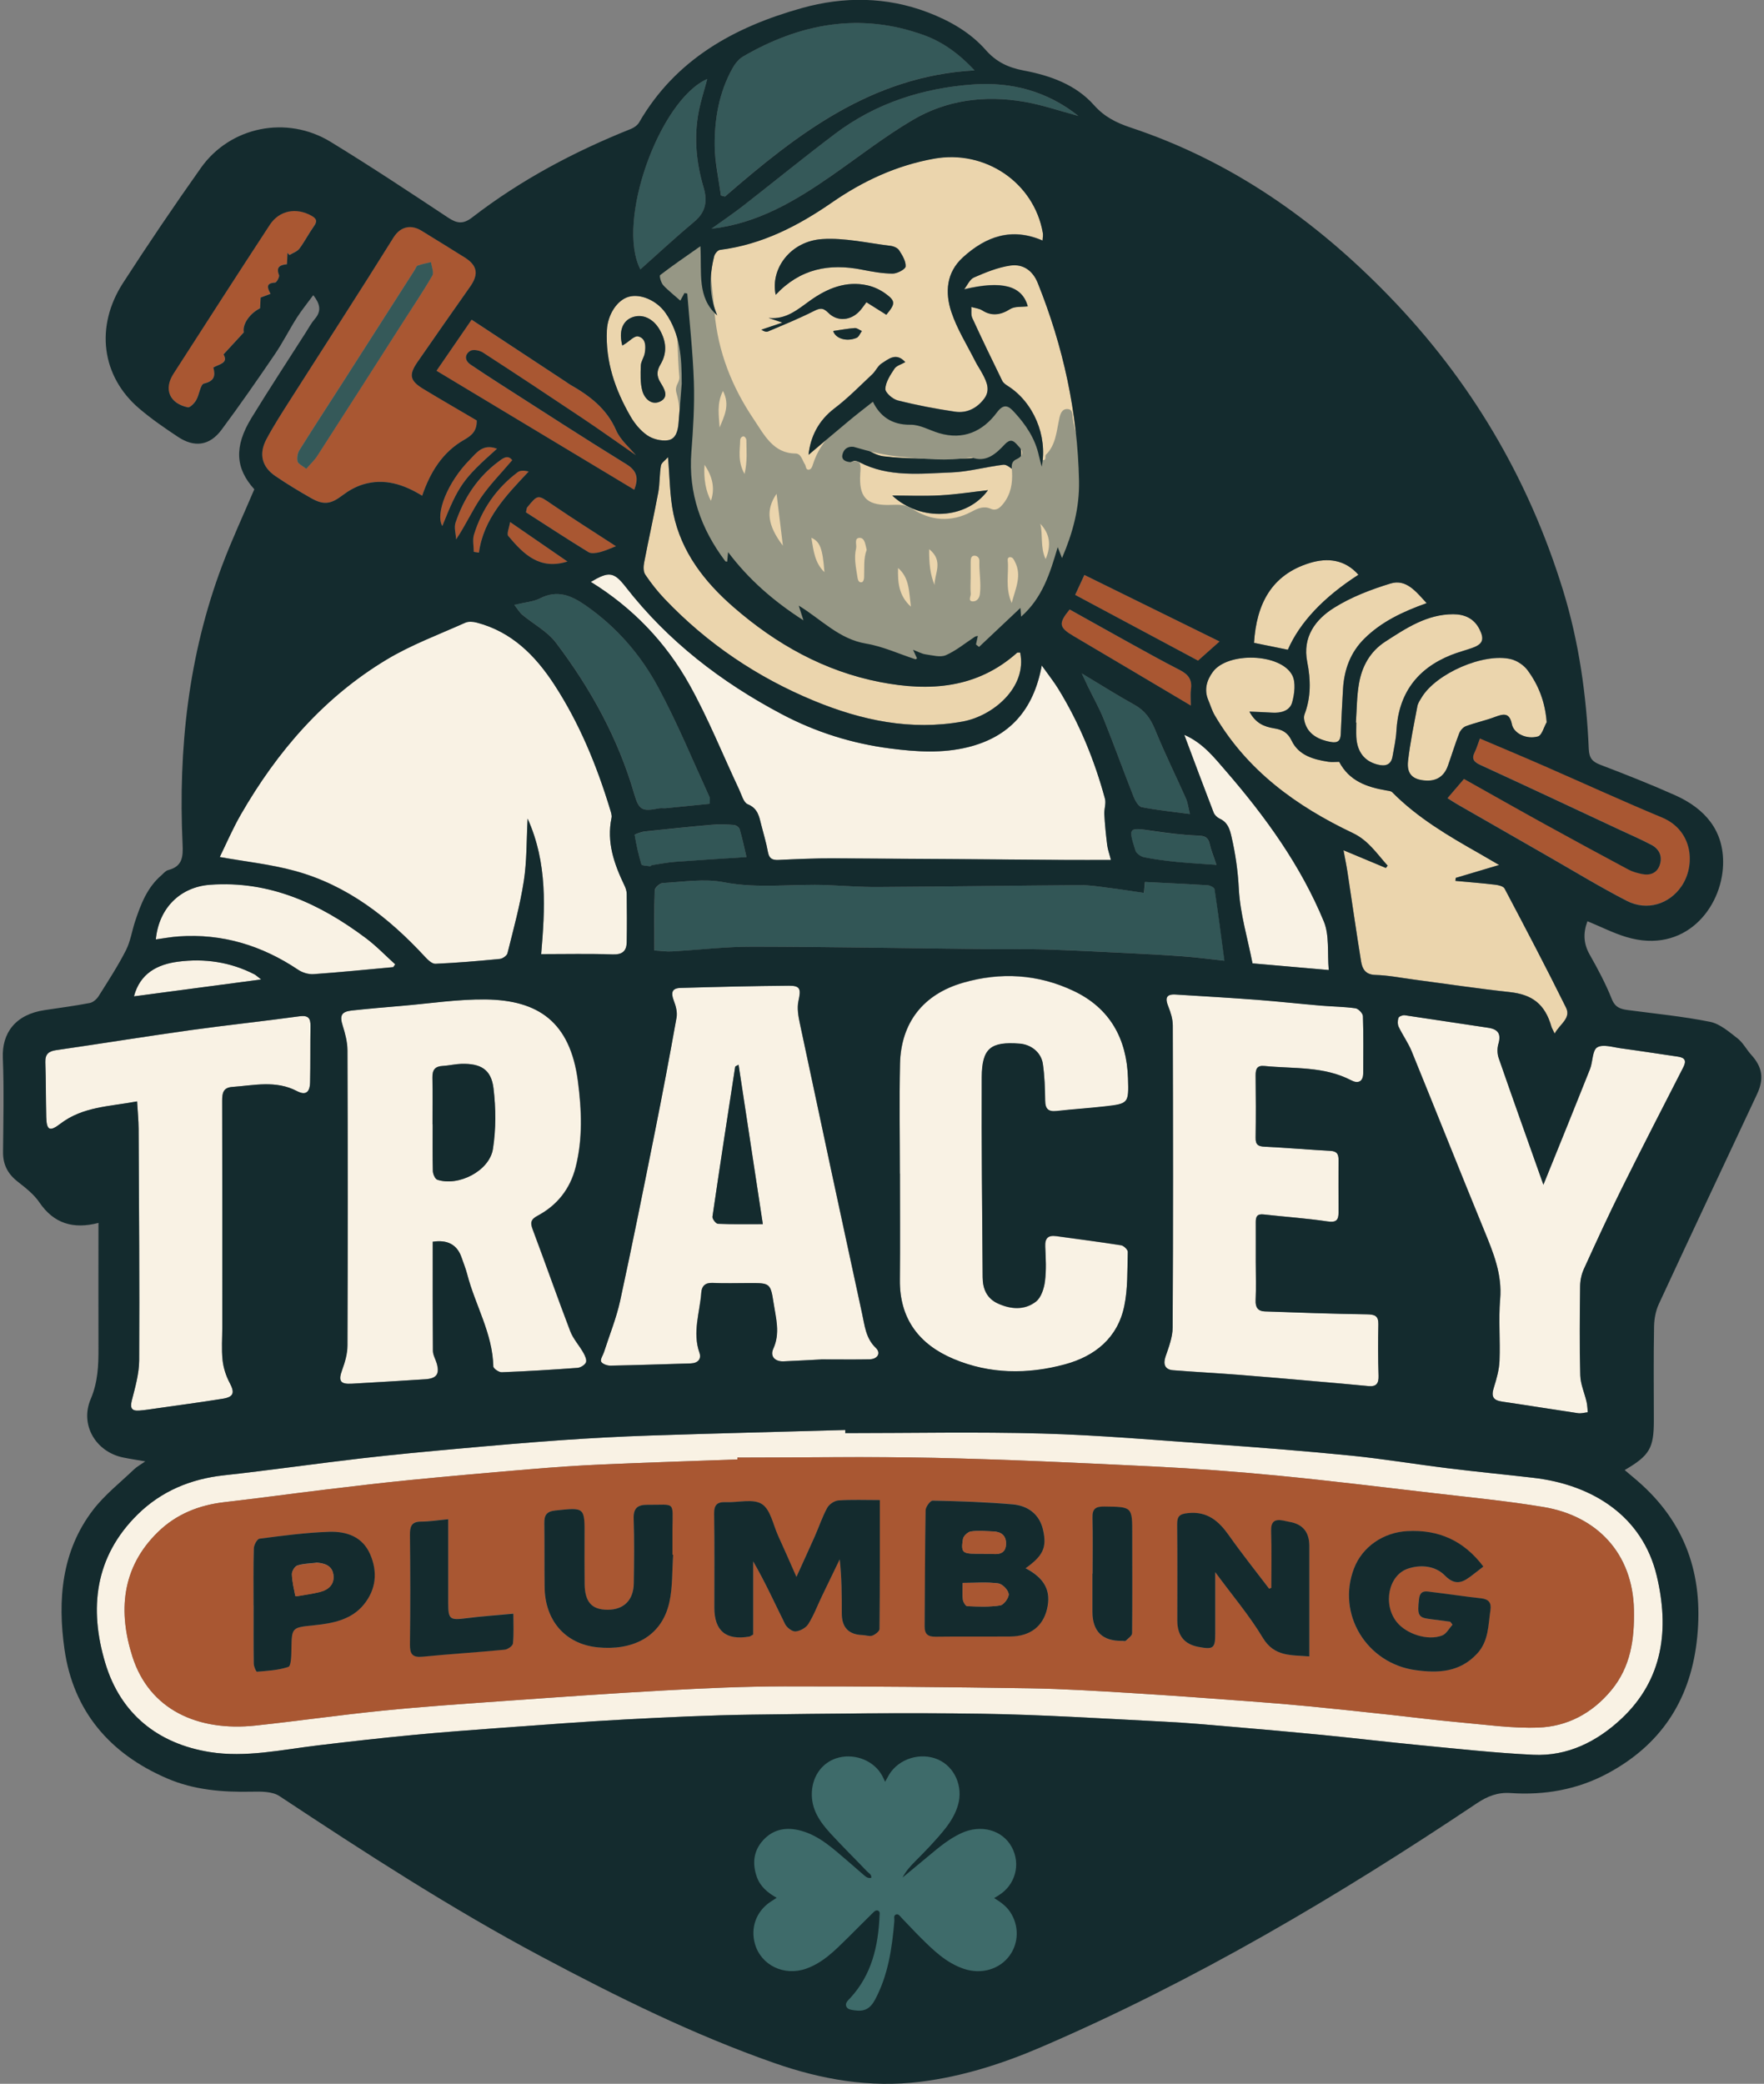
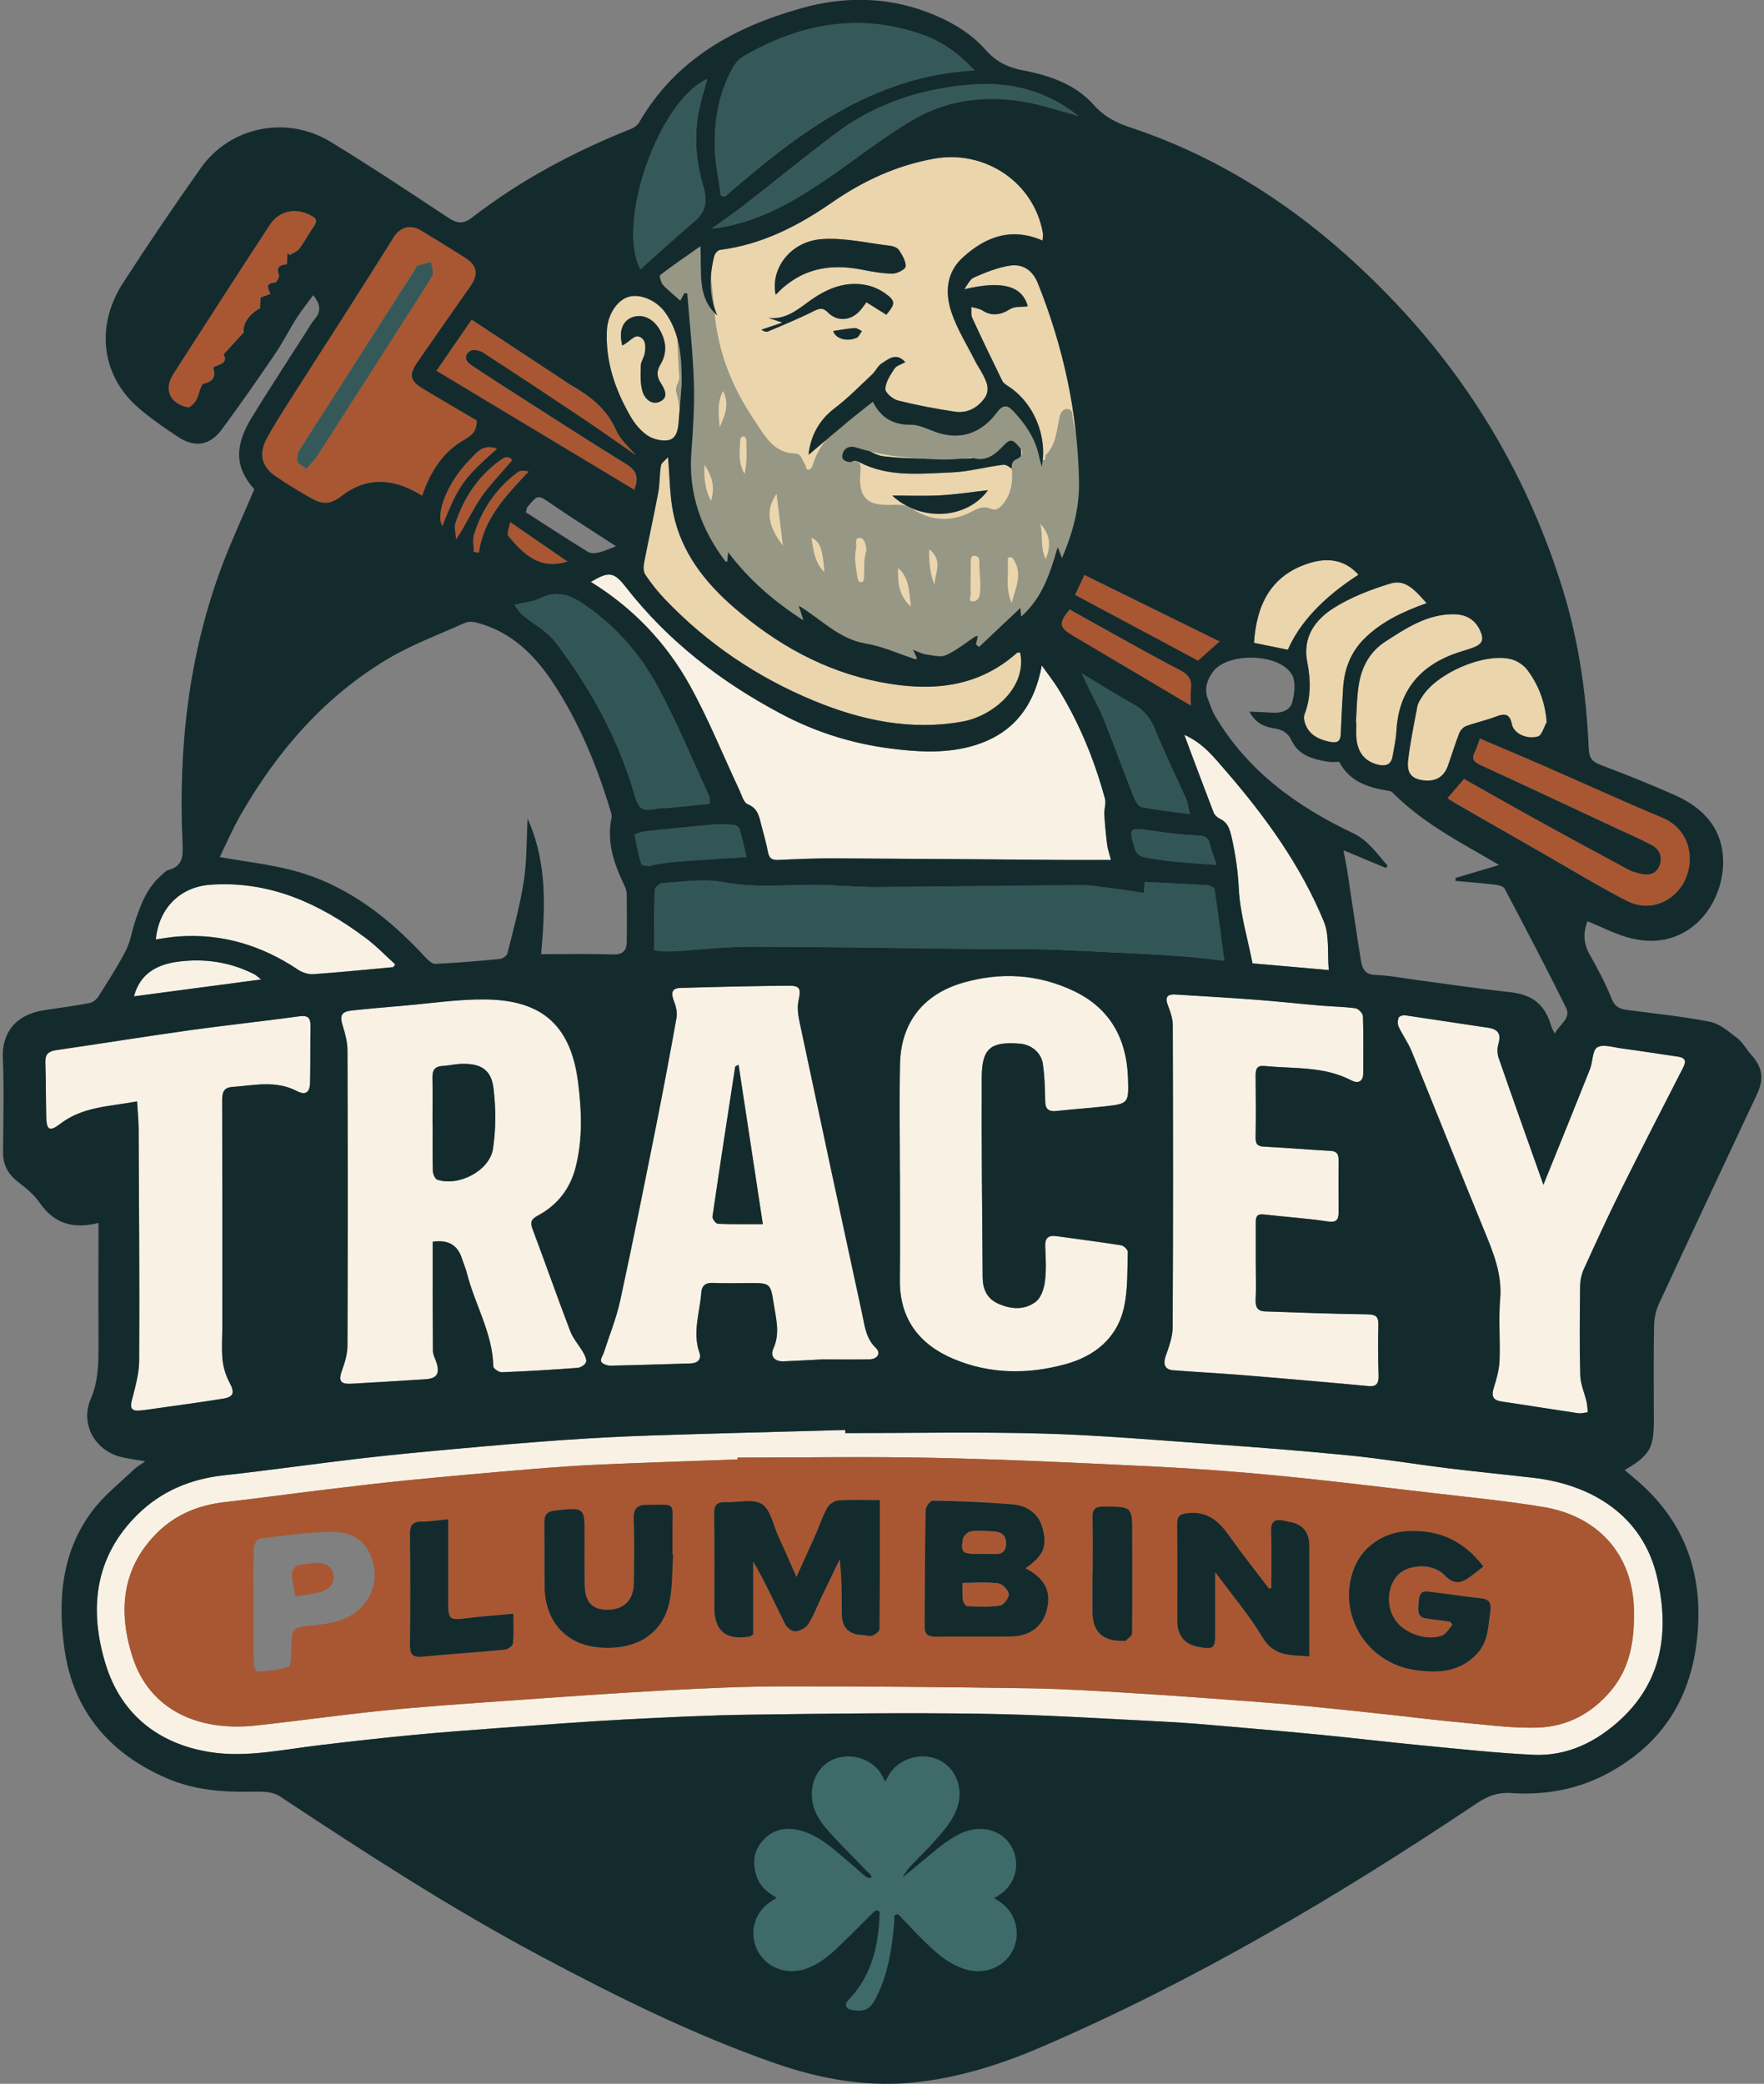
<svg xmlns="http://www.w3.org/2000/svg" id="Layer_1" data-name="Layer 1" width="254" height="300" viewBox="0 0 254 300">
  <rect x="0" y="0" width="254" height="300" fill="#808080" stroke="none" />
  <defs>
    <style>      .cls-1 {        fill: #a95732;      }      .cls-2 {        fill: #355959;      }      .cls-3 {        fill: #142b2e;      }      .cls-4 {        fill: #325656;      }      .cls-5 {        fill: #3e6b6a;      }      .cls-6 {        fill: #ebd5ad;      }      .cls-7 {        fill: #f9f2e4;      }      .cls-8 {        fill: #969785;      }    </style>
  </defs>
  <path class="cls-6" d="M98.54,42.19c-.22.39-.43.79-.58,1.06-.84-.74-1.73-1.42-2.47-2.24-.32-.35-.58-1.32-.43-1.44,1.78-1.37,3.64-2.64,5.79-4.15.22,3.85-.52,7.39,2.42,9.96-1.17-2.8-1.16-5.66-.43-8.53.09-.36.51-.86.83-.9,6.03-.77,11.24-3.44,16.15-6.84,4.47-3.09,9.28-5.32,14.68-6.29,7.33-1.32,14.39,3.41,15.66,10.7.06.34-.03.7-.04,1.09-4.47-1.94-8.17-.58-11.47,2.42-2.4,2.18-2.59,5.06-1.67,7.84.83,2.49,2.27,4.78,3.46,7.14.31.62.71,1.18,1.03,1.79.61,1.15,1.17,2.35.24,3.58-1.04,1.38-2.5,2.12-4.19,1.87-2.77-.41-5.54-.93-8.25-1.62-.73-.18-1.82-1.13-1.79-1.68.05-.99.73-2.01,1.32-2.9.28-.43.96-.6,1.55-.94-1.31-1.44-2.4-.44-3.4.19-.56.35-.85,1.09-1.35,1.56-1.78,1.67-3.5,3.43-5.43,4.9-2.39,1.82-3.48,4.18-3.75,6.7,1.86-1.57,3.87-3.29,5.91-4.98,1.08-.9,2.2-1.75,3.36-2.67,1,2.03,2.66,3.35,5.42,3.31,1.36-.02,2.73.8,4.11,1.21,3.48,1.03,6.28-.24,8.31-2.96,1.05-1.41,1.74-.9,2.48-.1,1.68,1.81,3.05,3.83,3.58,6.31.11.51.26,1,.41,1.57.87-4.44-1.2-9.28-4.89-11.61-.3-.19-.64-.43-.79-.73-1.47-3-2.93-6.02-4.32-9.05-.21-.46-.1-1.06-.14-1.59.53.16,1.14.22,1.59.5,1.33.84,2.65.67,3.99-.19.67-.43,1.7-.29,2.55-.4-.81-2.98-3.72-3.75-9.16-2.45.47-.59.82-1.44,1.42-1.71,1.68-.73,3.43-1.45,5.22-1.71,1.81-.27,3.23.7,3.96,2.52,3.67,9.14,5.73,18.59,5.94,28.46.08,3.93-.92,7.56-2.45,11.12-.17-.42-.34-.86-.62-1.57-1.11,3.78-2.2,7.3-5.27,10.01-.05-.66-.09-1.1-.1-1.26-1.93,1.82-3.95,3.72-5.96,5.62-.15-.12-.29-.24-.44-.36.08-.38.17-.77.27-1.23-.17.05-.31.05-.42.12-1.38.9-2.68,2-4.17,2.65-.8.35-1.94.02-2.91-.11-.55-.08-1.07-.37-1.83-.66.25.54.41.88.57,1.23-.07.04-.17.15-.23.13-2.37-.77-4.68-1.85-7.1-2.25-3.9-.65-6.43-3.47-9.7-5.47.21.66.38,1.19.68,2.12-4.29-2.76-7.85-5.86-10.85-9.82-.05.56-.09.96-.13,1.37-.1-.02-.23,0-.27-.06-3.51-4.65-5.34-9.79-4.89-15.7.26-3.36.47-6.75.36-10.12-.14-4.24-.62-8.48-.95-12.72-.14-.02-.28-.04-.42-.07ZM111.69,42.45c3.54-3.78,7.73-4.56,12.42-3.63,1.46.29,2.95.56,4.43.57.66,0,1.85-.63,1.87-1.03.05-.76-.48-1.62-.94-2.33-.22-.34-.8-.58-1.25-.64-3.27-.39-6.58-1.18-9.81-.97-4.57.3-7.52,4.27-6.71,8.03ZM120.91,68.75c.39-.58.51-.88.74-1.07.6-.53.81-1.8,2.1-1.12,4.2,2.19,8.76,1.64,13.21,1.47,2.51-.1,5-.81,7.52-1.11.48-.06,1.06.48,1.54.83.18.13.2.48.3.73.07.18.14.36.3.77.09-2.38,1.11-4.58-.42-6.38-1.55.97-2.93,2.05-4.49,2.72-1.07.46-2.39.45-3.6.44-3.63-.02-7.29.12-10.88-.32-1.64-.2-3.14-1.6-4.97-2.6-1.4,1.19-1.4,3.2-1.35,5.66ZM127.62,45.31c1.33-1.58,1.34-1.97-.15-3.05-.75-.54-1.66-.97-2.57-1.17-3.09-.69-5.79.43-8.23,2.17-1.82,1.3-3.51,2.8-6.01,2.52.58.19,1.15.39,1.99.67-1.16.39-2.09.71-3.03,1.02.37.26.71.36.97.25,2.18-.93,4.38-1.82,6.49-2.88.87-.44,1.37-.63,2.16.18,1.31,1.34,3.26,1.15,4.54-.24.34-.37.62-.8.97-1.26.99.62,1.88,1.18,2.86,1.8ZM142.25,70.58c-2.21.25-4.52.61-6.83.74-2.35.13-4.7.03-6.94.03,4.1,3.81,10.72,3.44,13.78-.76ZM119.97,47.65c.33,1.09,1.93,1.59,3.37.99.33-.14.51-.64.76-.98-.34-.15-.69-.46-1.02-.43-1,.07-1.98.26-3.11.42Z" />
  <path class="cls-7" d="M121.71,206.32c9.44,0,18.89-.2,28.32.06,8.13.23,16.25.93,24.37,1.51,6.72.48,13.44,1,20.14,1.67,4.67.47,9.31,1.24,13.97,1.82,4.08.5,8.18.89,12.26,1.37,8.65,1,15.76,5.6,17.79,14.13,1.81,7.6.97,14.88-5.09,20.56-3.5,3.28-7.75,5.43-12.7,5.19-5.44-.26-10.86-.86-16.28-1.38-4.68-.45-9.34-1.01-14.02-1.47-4.31-.43-8.63-.8-12.94-1.17-3.31-.28-6.61-.59-9.93-.75-8.78-.44-17.56-1.01-26.35-1.14-10.99-.17-22-.02-32.99.13-6.06.08-12.12.37-18.17.69-5.93.32-11.86.77-17.79,1.2-4.32.31-8.65.63-12.96,1.05-4.52.43-9.03.94-13.53,1.48-5.2.62-10.45,1.8-15.64.96-7.39-1.2-12.78-5.46-14.99-12.74-2.39-7.88-1.55-15.38,4.66-21.48,3.42-3.36,7.63-5.1,12.43-5.62,6.58-.72,13.13-1.66,19.7-2.43,4.67-.54,9.35-.98,14.04-1.4,4.95-.45,9.91-.88,14.87-1.23,4.22-.29,8.45-.53,12.68-.66,9.38-.31,18.77-.54,28.15-.8,0,.15,0,.3,0,.45ZM106.19,209.84c0,.09,0,.18,0,.27-6.54.24-13.08.44-19.61.73-3.43.15-6.85.4-10.27.68-5.71.48-11.41.98-17.11,1.54-4.09.4-8.17.89-12.25,1.38-4.88.59-9.74,1.26-14.62,1.82-3.67.42-6.94,1.72-9.58,4.3-5.27,5.13-5.74,11.49-3.67,17.96,2.45,7.64,9.42,10.79,17.73,9.9,6.1-.66,12.18-1.53,18.28-2.14,5.75-.58,11.52-.97,17.28-1.38,7.8-.55,15.6-1.11,23.41-1.54,5.73-.31,11.47-.57,17.21-.58,11.75-.01,23.51.1,35.26.28,4.93.07,9.86.39,14.79.69,5.72.35,11.43.78,17.14,1.2,2.88.21,5.76.45,8.63.73,3.83.37,7.65.79,11.47,1.2,3.24.35,6.47.77,9.71,1.06,3.83.34,7.68.9,11.5.77,4.18-.14,7.77-2.05,10.51-5.35,2.81-3.38,3.36-7.35,3.28-11.58-.16-8.21-5.37-13.55-13.02-14.82-5.21-.87-10.47-1.37-15.72-1.99-7.47-.87-14.94-1.79-22.43-2.52-6.01-.59-12.05-1.04-18.08-1.33-10.49-.52-20.99-1.01-31.5-1.24-9.44-.21-18.89-.04-28.33-.04Z" />
-   <path class="cls-7" d="M77.93,137.37c.55-6.51.94-13.09-1.95-19.53-.17,3.15-.1,6.11-.55,8.99-.54,3.5-1.5,6.94-2.35,10.39-.09.35-.7.78-1.1.82-3.09.3-6.18.57-9.28.7-.49.02-1.1-.57-1.51-1.02-5.23-5.65-11.17-10.29-18.71-12.35-3.46-.95-7.08-1.33-10.83-2,.93-1.88,1.86-4.07,3.03-6.11,5.23-9.08,11.93-16.86,20.97-22.3,3.57-2.14,7.55-3.61,11.36-5.33.46-.21,1.13-.15,1.65-.01,5.01,1.32,8.41,4.72,11.13,8.88,3.63,5.56,6.14,11.65,8.06,17.99.12.4.29.86.21,1.24-.73,3.51.38,6.65,1.86,9.73.18.38.32.82.33,1.23.03,2.31.04,4.61,0,6.92-.02,1.27-.6,1.83-2.02,1.78-3.35-.12-6.72-.04-10.29-.04Z" />
  <path class="cls-7" d="M62.28,178.78c0,5.28-.02,10.47.03,15.67,0,.61.37,1.21.55,1.82.44,1.53-.01,2.18-1.64,2.29-3.53.23-7.05.44-10.58.64-1.71.1-1.99-.42-1.4-2,.41-1.12.76-2.34.76-3.52.05-14.16.05-28.32,0-42.48,0-1.19-.32-2.41-.69-3.56-.45-1.41-.21-2,1.31-2.17,2.44-.27,4.89-.48,7.34-.68,3.99-.34,7.99-.97,11.98-.91,7.5.1,12.13,3.19,13.25,11.76.54,4.15.72,8.31-.33,12.41-.79,3.1-2.65,5.46-5.46,6.96-1,.53-1.09,1-.72,1.99,1.83,4.86,3.55,9.78,5.4,14.63.42,1.11,1.28,2.04,1.88,3.09.24.43.53,1.04.39,1.4-.15.38-.78.77-1.23.8-3.63.27-7.26.49-10.9.63-.41.02-1.21-.54-1.22-.84-.1-4.76-2.61-8.82-3.76-13.27-.21-.82-.54-1.61-.81-2.41q-.95-2.78-4.19-2.26ZM62.28,161.85h.01c0,2.25-.03,4.5.03,6.75.01.43.31,1.13.64,1.24,3.03,1.01,7.51-1.26,8.01-4.43.45-2.86.43-5.87.08-8.74-.33-2.71-1.84-3.58-4.63-3.51-.9.02-1.79.25-2.69.3-1.09.05-1.49.57-1.47,1.64.04,2.25.01,4.5.01,6.75Z" />
  <path class="cls-7" d="M118.2,195.71c-1.41.07-3.4.19-5.38.27-1.27.05-1.98-.73-1.49-1.81,1.03-2.25.37-4.43.04-6.61-.43-2.87-.54-2.85-3.49-2.85-1.77,0-3.54.06-5.31-.02-1.05-.04-1.53.46-1.6,1.36-.21,2.89-1.31,5.74-.27,8.69.32.91-.24,1.51-1.27,1.54-3.86.11-7.71.25-11.57.32-.46,0-1.16-.25-1.32-.59-.15-.33.27-.91.42-1.38.79-2.45,1.77-4.86,2.32-7.37,1.76-8.09,3.39-16.22,5.01-24.34,1.1-5.47,2.14-10.94,3.11-16.43.14-.77-.1-1.67-.39-2.42-.46-1.2-.26-1.82.97-1.85,5.2-.15,10.39-.27,15.59-.32,1.67-.01,1.77.49,1.39,2.19-.23,1.03-.02,2.22.21,3.29,2.96,13.92,5.93,27.83,8.95,41.73.38,1.73.52,3.56,1.98,4.94.78.74.26,1.62-.92,1.64-2.14.05-4.29.01-7,.01ZM106.35,153.29c-.33.19-.48.23-.49.29-1.11,7.19-2.22,14.38-3.27,21.58-.05.31.49,1.01.78,1.03,2.06.09,4.12.05,6.47.05-1.21-7.93-2.34-15.39-3.49-22.94Z" />
  <path class="cls-7" d="M129.58,168.96c0-5.26-.09-10.51.02-15.77.13-5.92,3.32-10.03,9.07-11.69,5.42-1.57,10.8-1.25,15.91,1.17,5.25,2.48,7.67,6.89,7.85,12.59.11,3.62.09,3.65-3.41,4.05-2.28.26-4.58.4-6.87.66-1.2.13-1.63-.31-1.65-1.51-.02-1.76-.08-3.53-.33-5.27-.24-1.66-1.68-2.8-3.34-2.92-4.17-.32-5.44.66-5.46,4.84-.05,9.6.06,19.21.13,28.81.01,1.66.6,3.04,2.21,3.77,1.86.84,3.84.98,5.46-.28.75-.58,1.16-1.88,1.3-2.92.21-1.64.12-3.32.04-4.98-.06-1.21.39-1.69,1.58-1.53,3.12.43,6.24.83,9.35,1.32.38.06.97.63.96.95-.08,2.61.02,5.28-.51,7.81-.96,4.58-4.22,7.21-8.56,8.39-5.38,1.45-10.81,1.4-16-.78-4.95-2.09-7.8-5.78-7.75-11.39.05-5.1.01-10.19.01-15.29h0Z" />
  <path class="cls-7" d="M180.82,181.72c0,1.82.06,3.65-.02,5.47-.05,1.03.36,1.56,1.3,1.6,4.9.17,9.8.35,14.7.42,1.13.02,1.7.18,1.67,1.45-.06,2.47-.05,4.94.03,7.4.03,1.13-.34,1.59-1.47,1.48-2.55-.25-5.1-.47-7.66-.69-3.62-.31-7.24-.64-10.86-.92-3.2-.25-6.41-.42-9.61-.67-1.15-.09-1.45-.87-1.09-1.92.46-1.38,1.03-2.83,1.04-4.25.08-14.49.06-28.97.02-43.46,0-.92-.3-1.88-.65-2.75-.47-1.15-.33-1.79,1.04-1.71,3.9.24,7.8.47,11.7.76,3.09.23,6.18.57,9.26.84,1.65.14,3.32.15,4.95.38.42.06,1.07.73,1.08,1.14.09,2.73.05,5.47.04,8.21,0,1.25-.77,1.53-1.71,1.03-3.95-2.07-8.3-1.65-12.51-2.07-1.04-.1-1.28.41-1.27,1.32.03,3,.04,6.01,0,9.01-.02,1.01.37,1.25,1.32,1.29,3.15.15,6.3.43,9.45.6.94.05,1.18.47,1.17,1.31-.03,2.52,0,5.04,0,7.57,0,1.06-.32,1.46-1.57,1.28-3.06-.45-6.15-.66-9.23-1.01-.91-.1-1.13.3-1.12,1.09.02,1.93,0,3.86,0,5.79h0Z" />
  <path class="cls-7" d="M150,95.8c.99,1.39,1.75,2.34,2.39,3.38,3.03,4.93,5.21,10.23,6.72,15.81.19.69-.14,1.49-.09,2.24.08,1.48.23,2.95.41,4.42.08.67.32,1.32.54,2.16-2.33,0-4.5.01-6.68,0-11.1-.08-22.21-.18-33.31-.23-2.63-.01-5.26.1-7.88.23-.91.04-1.35-.21-1.52-1.15-.24-1.3-.62-2.57-.95-3.86-.31-1.21-.47-2.41-1.96-3.01-.6-.24-.89-1.37-1.24-2.13-2.38-5.04-4.45-10.24-7.16-15.1-3.4-6.09-8.17-11.07-14.19-14.78,2.55-1.51,3.29-1.5,5.01.71,6.09,7.82,13.74,13.7,22.44,18.31,4.95,2.62,10.18,4.25,15.72,4.97,3.74.48,7.47.72,11.15-.2,5.91-1.47,9.43-5.29,10.61-11.76Z" />
  <path class="cls-7" d="M222.24,170.59c2.36-5.85,4.57-11.26,6.72-16.68.42-1.05.32-2.67,1.03-3.12.79-.5,2.25-.03,3.41.13,2.75.37,5.48.81,8.22,1.2,1.02.15,1.25.59.77,1.54-2.98,5.82-5.98,11.63-8.88,17.48-1.89,3.81-3.67,7.68-5.43,11.55-.34.74-.53,1.62-.54,2.44-.05,4.29-.1,8.59.02,12.88.03,1.28.61,2.54.91,3.82.11.48.12.99.17,1.49-.47.05-.96.2-1.41.13-3.63-.53-7.26-1.13-10.89-1.66-1.36-.2-1.64-.74-1.21-2.08.39-1.24.75-2.54.8-3.82.12-2.95-.16-5.92.09-8.85.3-3.58-.97-6.67-2.27-9.84-3.53-8.6-6.96-17.24-10.47-25.85-.5-1.22-1.29-2.32-1.87-3.52-.17-.36-.17-.91-.03-1.29.07-.21.61-.42.9-.38,4,.58,8,1.22,12,1.8,1.46.21,1.91.88,1.49,2.33-.18.62-.17,1.41.04,2.03,2.06,5.96,4.19,11.91,6.45,18.27Z" />
  <path class="cls-7" d="M19.74,158.57c-3.9.74-7.79.73-11.04,3.21-1.56,1.2-1.99.94-2.04-.95-.07-2.63-.05-5.26-.13-7.89-.04-1.16.46-1.59,1.56-1.75,6.43-.93,12.84-1.97,19.28-2.87,5.23-.73,10.49-1.28,15.72-2,1.28-.18,1.64.24,1.62,1.42-.05,2.68,0,5.37-.06,8.05-.03,1.49-.63,1.96-1.91,1.29-3.04-1.59-6.17-.82-9.29-.59-1.31.09-1.47.87-1.46,1.98.03,10.84.02,21.68.02,32.52,0,1.61-.13,3.23.04,4.83.12,1.12.49,2.28,1.02,3.27.75,1.41.61,2.03-1.01,2.29-3.16.5-6.32.93-9.49,1.38-.84.12-1.68.26-2.53.32-1.12.08-1.33-.39-1.05-1.49.48-1.88,1.04-3.82,1.05-5.74.06-11.11-.02-22.22-.08-33.32,0-1.27-.14-2.54-.22-3.95Z" />
-   <path class="cls-6" d="M179.91,102.45c.91,1.7,2.16,2.17,3.56,2.4,1.13.18,1.94.56,2.51,1.76,1.01,2.13,3.14,2.72,5.29,3.05.52.08,1.07.01,1.56.01,1.46,2.77,3.98,3.62,6.73,4.11.31.06.72.07.91.27,3.65,3.69,8.07,6.28,12.53,8.81.83.47,1.65.96,2.86,1.66-2.29.68-4.27,1.27-6.25,1.86l-.04.43c1.91.18,3.82.33,5.72.55.48.06,1.18.22,1.36.56,3,5.68,5.99,11.37,8.84,17.13.76,1.54-.9,2.37-1.63,3.74-.23-.49-.39-.73-.47-1-.93-3.24-2.75-4.61-6.01-4.97-4.61-.5-9.19-1.2-13.79-1.8-1.85-.24-3.7-.62-5.56-.67-1.45-.04-1.88-.9-2.05-1.96-.7-4.31-1.31-8.63-1.97-12.94-.15-.97-.35-1.94-.56-3.05,2.12.89,4.11,1.72,6.1,2.55l.26-.33c-1.54-1.69-2.76-3.62-5-4.69-8.14-3.86-15.24-9-19.9-16.96-.4-.68-.62-1.46-.93-2.19-.63-1.49-.23-2.86.66-4.06,2.14-2.9,9.73-2.69,11.42.46.55,1.03.34,2.69,0,3.93-.34,1.23-1.63,1.56-2.91,1.48-1-.07-1.99-.09-3.24-.15Z" />
  <path class="cls-4" d="M164.74,128.55c.06-.67.1-1.19.14-1.58,3.1.15,6.08.29,9.06.48.34.02.93.32.96.55.51,3.35.94,6.72,1.42,10.31-2.12-.23-4-.48-5.88-.62-2.64-.2-5.28-.34-7.92-.47-4.07-.2-8.15-.41-12.22-.54-2.68-.08-5.35-.01-8.03-.04-11.27-.12-22.55-.33-33.82-.35-3.9,0-7.8.47-11.69.68-.79.04-1.58-.08-2.51-.13,0-2.96-.04-5.82.05-8.68.01-.37.75-1.01,1.17-1.04,2.92-.15,5.94-.66,8.75-.11,5.03.99,10.03.21,15.03.42,2.4.1,4.8.29,7.2.27,9.71-.06,19.41-.2,29.12-.27,1.34,0,2.69.21,4.02.38,1.68.21,3.36.48,5.17.74Z" />
  <path class="cls-1" d="M68.65,60.53c.01,1.56-.75,2.17-1.85,2.8-3.09,1.78-4.86,4.66-6.01,8.03-2.67-1.64-5.47-2.55-8.54-1.62-1.04.32-2.05.89-2.92,1.55-1.64,1.26-2.68,1.48-4.51.43-1.76-1-3.5-2.05-5.17-3.19-1.95-1.32-2.43-3.17-1.3-5.29,1.02-1.92,2.21-3.76,3.38-5.6,4.98-7.82,10.03-15.59,14.93-23.46,1.09-1.75,2.69-1.81,4.03-.98,2.08,1.29,4.18,2.57,6.25,3.87,1.8,1.14,2.02,2.4.77,4.17-2.54,3.62-5.09,7.24-7.6,10.88-1.28,1.86-1.09,2.69.88,3.88,2.55,1.54,5.13,3.03,7.66,4.52ZM44.09,67.49c.61-.7,1.18-1.22,1.58-1.85,4.18-6.49,8.33-12.99,12.49-19.49,1.38-2.15,2.82-4.26,4.08-6.48.26-.46-.11-1.28-.19-1.93-.65.16-1.31.28-1.93.5-.2.07-.29.42-.43.65-3.55,5.56-7.11,11.12-10.67,16.68-1.98,3.09-3.99,6.16-5.93,9.27-.27.43-.37,1.1-.25,1.59.08.35.65.58,1.24,1.06Z" />
  <path class="cls-2" d="M140.32,10.12c-14.84.83-25.55,9.18-35.93,18.17-.2-.05-.39-.11-.59-.16-.31-2.39-.86-4.79-.89-7.19-.03-3.86.62-7.64,2.54-11.08.37-.67.91-1.37,1.55-1.74,8.22-4.77,16.86-6.37,26.01-3.08,2.72.98,5.06,2.67,7.31,5.07Z" />
  <path class="cls-6" d="M146.89,93.95c1.02,4.98-3.91,9.13-8.29,9.92-7.45,1.35-14.57-.17-21.38-2.98-8.16-3.36-15.4-8.24-21.52-14.67-1.03-1.08-1.96-2.27-2.8-3.51-.28-.42-.26-1.17-.16-1.72.65-3.38,1.4-6.74,2.04-10.13.23-1.26.16-2.57.38-3.83.07-.42.62-.77,1.02-1.22.26,2.89.24,5.56.77,8.12,1.15,5.56,4.5,9.84,8.68,13.48,6.13,5.33,13.06,9.22,21.1,10.78,7.12,1.38,13.94.93,19.71-4.22.06-.05.2-.02.44-.03Z" />
  <path class="cls-4" d="M74.06,87.08c1.61-.39,2.76-.45,3.7-.93,2.5-1.29,4.54-.41,6.59,1.02,4.46,3.11,7.96,7.15,10.48,11.87,2.72,5.1,4.93,10.46,7.35,15.72.1.22.01.52.01.96-2.15.21-4.23.43-6.31.63-.32.03-.65-.04-.96.02-2.45.48-2.9.28-3.59-2.09-2.32-7.99-6.28-15.16-11.26-21.74-1.23-1.63-3.23-2.67-4.85-4.03-.38-.32-.64-.79-1.15-1.43Z" />
  <path class="cls-1" d="M208.42,114.91c.79-.92,1.51-1.76,2.39-2.79,3.83,2.15,7.7,4.35,11.61,6.5,4.01,2.21,8.03,4.39,12.07,6.55.59.32,1.27.5,1.94.64,1.19.25,2.19-.15,2.58-1.34.39-1.21-.08-2.26-1.21-2.85-1.5-.78-3.06-1.46-4.59-2.18-6.69-3.12-13.37-6.26-20.07-9.34-.92-.42-1.26-.87-.79-1.83.28-.56.45-1.17.75-1.97,3.17,1.35,6.23,2.63,9.27,3.96,5.65,2.46,11.26,5.03,16.95,7.41,4.49,1.87,4.85,6.89,2.82,9.89-1.74,2.57-4.96,3.63-7.9,2.11-3.92-2.02-7.69-4.33-11.53-6.52-4.3-2.46-8.6-4.92-12.89-7.39-.45-.26-.88-.55-1.39-.87Z" />
  <path class="cls-7" d="M170.53,105.8c2.68,1.16,4.29,3.24,6.01,5.23,5.69,6.57,10.75,13.57,14.08,21.64.83,2,.49,4.48.71,6.99-3.88-.34-7.42-.65-10.98-.96-.71-3.63-1.79-7.15-1.97-10.71-.14-2.62-.49-5.11-1.08-7.63-.25-1.09-.58-2-1.69-2.5-.35-.16-.72-.52-.86-.88-1.41-3.65-2.77-7.32-4.22-11.17Z" />
  <path class="cls-7" d="M56.64,139.22c-3.83.35-7.65.74-11.49,1.01-.72.05-1.6-.21-2.21-.62-5.22-3.5-10.91-5.25-17.21-4.81-1.1.08-2.18.28-3.3.43.44-4.53,3.53-7.56,7.82-7.87,8.57-.61,15.78,2.72,22.42,7.68,1.51,1.13,2.82,2.51,4.23,3.78-.09.13-.18.25-.27.38Z" />
  <path class="cls-6" d="M222.71,103.97c-.41.72-.69,1.91-1.27,2.07-1.66.47-3.49-.46-3.75-1.76-.34-1.7-1.2-1.52-2.43-1.05-1.37.52-2.81.82-4.19,1.33-.4.15-.81.62-.97,1.04-.6,1.53-1.07,3.1-1.62,4.65-.53,1.48-1.59,2.23-3.17,2.14-1.91-.11-2.79-.94-2.57-2.85.3-2.63.85-5.24,1.34-7.84.09-.45.37-.88.62-1.28,2.09-3.46,8.94-6.46,12.86-5.51.89.22,1.85.87,2.4,1.61,1.57,2.13,2.52,4.55,2.74,7.47Z" />
  <path class="cls-1" d="M91.6,65.58c-2.5-1.74-5.12-3.61-7.8-5.4-4.74-3.18-9.49-6.32-14.28-9.42-.48-.31-1.41-.49-1.82-.23-.78.48-.86,1.34.03,1.95,1.4.96,2.83,1.89,4.26,2.8,6.07,3.88,12.1,7.8,18.23,11.58,1.68,1.04,1.64,2.2,1.1,3.66-9.46-5.69-18.9-11.36-28.48-17.13,1.67-2.43,3.32-4.83,5.06-7.36,4.64,3.05,9.13,6.01,13.62,8.97.18.12.35.25.53.36,2.81,1.6,5.29,3.44,6.66,6.59.62,1.43,1.98,2.53,2.88,3.64Z" />
  <path class="cls-6" d="M195.23,104.02c.13-1.87.12-3.76.44-5.6.43-2.49,1.59-4.63,3.8-6.06,3.01-1.94,6.01-3.93,9.77-3.94,1.64,0,3.02.61,3.8,2.19.72,1.45.46,2.12-1.08,2.67-1,.35-2.03.62-3.02,1.01-4.95,1.98-7.59,5.61-7.88,10.97-.06,1.21-.35,2.42-.55,3.62-.22,1.27-1.08,1.46-2.14,1.19-1.91-.48-2.96-1.84-3.08-3.97-.04-.7,0-1.4,0-2.09-.02,0-.05,0-.07,0Z" />
  <path class="cls-2" d="M155.27,16.69c-2.62-.7-5.18-1.59-7.81-2.04-5.63-.97-11.14-.28-16.08,2.64-4.03,2.39-7.75,5.29-11.6,7.97-5.25,3.66-10.69,6.92-17.35,7.67,1.52-1.1,3.09-2.14,4.57-3.3,4.43-3.44,8.77-7,13.24-10.37,5.86-4.42,12.62-6.59,19.85-7.1,5.56-.4,10.72.99,15.17,4.53Z" />
  <path class="cls-2" d="M92.21,38.78c-3.56-6.87,2.72-24.38,9.63-27.41-.42,1.59-.91,3.08-1.21,4.6-.74,3.73-.39,7.42.69,11.05.57,1.91.33,3.5-1.32,4.87-2.61,2.18-5.1,4.5-7.79,6.89Z" />
  <path class="cls-1" d="M38.95,42.28c-.48.18-.92.35-1.43.54-.03.49-.06,1.02-.08,1.54-1.57.8-2.58,2.36-2.34,3.47-.97,1.05-1.89,2.05-2.92,3.17.72,1.27-.6,1.4-1.47,1.89.32,1.19.16,1.96-1.35,2.31-.52.12-.66,1.61-1.12,2.39-.26.45-.9,1.1-1.22,1.03-2.64-.57-3.48-2.61-2.06-4.82,4.61-7.16,9.22-14.31,13.87-21.44,1.38-2.11,3.83-2.55,6.03-1.31.75.42.83.81.33,1.51-.74,1.04-1.31,2.19-2.08,3.21-.32.43-.95.63-1.44.93-.09-.11-.19-.22-.28-.32-.03.51-.05,1.03-.08,1.64-.88.1-1.64.32-1.14,1.56.11.26-.34,1.08-.57,1.09-1.4.08-1.09.78-.66,1.59Z" />
  <path class="cls-6" d="M205.42,86.83c-3.45,1.23-6.51,2.67-8.98,5.12-1.99,1.97-2.89,4.43-3.06,7.18-.14,2.19-.23,4.38-.33,6.57-.04.96-.44,1.3-1.44,1.12-2.14-.38-3.45-1.37-3.81-3.1-.06-.28-.07-.61.03-.87.96-2.48.9-5,.39-7.56-.71-3.58,1.18-6.11,3.87-7.79,2.47-1.55,5.31-2.63,8.11-3.49,2.27-.7,3.68,1.16,5.21,2.82Z" />
  <path class="cls-6" d="M98.16,55.13c-.15,1.92-.3,3.84-.46,5.75-.09,1.11-.37,2.33-1.56,2.5-.94.13-2.15-.17-2.94-.71-.98-.67-1.82-1.69-2.42-2.73-2.21-3.83-3.63-7.9-3.4-12.43.11-2.18,1.43-4.3,3.14-4.79,1.71-.49,4.04.54,5.27,2.28,2.17,3.06,2.37,6.54,2.36,10.12ZM89.61,49.75c.13-.08.25-.15.37-.23.64-.39,1.38-1.21,1.9-1.09,1.12.26,1.12,1.43.96,2.4-.11.62-.55,1.2-.57,1.81-.04,1.22-.09,2.51.23,3.66.31,1.1,1.32,2.09,2.54,1.51,1.36-.65.58-1.9.06-2.74-.59-.95-.53-1.71,0-2.6,1-1.67.84-3.33-.1-4.98-.94-1.64-2.5-2.37-3.99-1.8-1.4.53-1.94,2.05-1.4,4.06Z" />
  <path class="cls-4" d="M155.77,96.95c2.82,1.69,5.16,3.18,7.59,4.52,1.5.83,2.32,2.01,2.96,3.57,1.37,3.35,2.98,6.62,4.45,9.93.24.55.31,1.18.57,2.22-2.54-.34-4.76-.55-6.94-.99-.48-.1-.94-.92-1.17-1.5-1.45-3.66-2.78-7.37-4.25-11.03-.67-1.66-1.55-3.23-2.33-4.84-.24-.49-.46-.98-.88-1.88Z" />
  <path class="cls-6" d="M195.6,82.74q-7.58,4.9-10.17,10.8c-1.62-.33-3.26-.67-4.87-.99.36-5.57,2.5-9.8,8.03-11.5,2.55-.78,5.04-.52,7,1.69Z" />
  <path class="cls-4" d="M107.49,123.4c-3.71.24-7.04.44-10.36.69-1.09.08-2.18.3-3.26.47-.1.01-.19.17-.27.16-.43-.07-1.18-.07-1.24-.27-.43-1.39-.74-2.82-.97-4.25-.01-.09.95-.43,1.47-.49,3.25-.36,6.51-.69,9.77-.97,1.01-.09,2.03-.04,3.04.04.3.03.75.33.83.6.38,1.28.65,2.59.99,4.03Z" />
  <path class="cls-1" d="M154.82,85.65c.5-1.08.87-1.89,1.33-2.87,6.49,3.19,12.87,6.33,19.47,9.58-1.16,1.03-2.1,1.86-3.1,2.76-5.84-3.12-11.68-6.25-17.69-9.46Z" />
  <path class="cls-1" d="M171.47,101.59c-5.79-3.43-11.32-6.73-16.86-9.99-2.13-1.26-2.26-1.82-.59-3.85,2.8,1.56,5.61,3.15,8.43,4.7,2.47,1.36,4.93,2.74,7.44,4.02,1.18.6,1.8,1.36,1.6,2.74-.1.72-.02,1.47-.02,2.39Z" />
  <path class="cls-7" d="M19.29,143.44c.87-3.3,3.36-4.6,6.34-4.99,3.81-.5,7.53.04,11,1.82.27.14.5.37.97.74-6.25.83-12.26,1.63-18.31,2.43Z" />
  <path class="cls-4" d="M175.16,124.52c-2.11-.15-3.94-.24-5.76-.43-1.57-.16-3.14-.36-4.69-.67-.47-.1-1.1-.55-1.23-.97-1.05-3.35-1.01-3.33,2.49-2.82,2.18.32,4.38.6,6.57.68,1,.04,1.43.28,1.64,1.23.19.86.54,1.68.97,2.99Z" />
-   <path class="cls-1" d="M88.7,78.64c-.71.27-1.49.64-2.3.85-.53.14-1.25.26-1.66,0-3.07-1.88-6.09-3.86-9-5.73.12-.51.11-.63.17-.7,1.58-1.94,1.53-1.86,3.6-.44,3.02,2.07,6.13,4.02,9.2,6.02Z" />
  <path class="cls-1" d="M73.76,66.26c-1.6,1.89-3.22,3.53-4.5,5.39-1.26,1.85-2.18,3.94-3.57,6.01-.04-.81-.33-1.7-.09-2.41,1.18-3.5,3.13-6.51,6.12-8.75.64-.48,1.39-1.13,2.05-.24Z" />
  <path class="cls-1" d="M68.21,79.45c0-.84-.2-1.74.03-2.51,1.13-3.64,3.23-6.67,6.29-8.97.37-.28.95-.26,1.59-.1-3.25,3.46-6.48,6.75-7.17,11.68-.25-.04-.5-.07-.75-.11Z" />
  <path class="cls-1" d="M73.45,75.15c2.97,2.05,5.66,3.9,8.26,5.69-3.97,1.25-6.28-.98-8.52-3.67-.27-.32.14-1.21.26-2.02Z" />
  <path class="cls-1" d="M71.56,64.6c-4.88,4.34-5.52,5.25-7.87,11.12-1.06-1.76.8-6.37,3.95-9.55.96-.97,1.88-2.35,3.92-1.58Z" />
  <path class="cls-3" d="M111.69,42.45c-.8-3.77,2.14-7.74,6.71-8.03,3.24-.21,6.54.58,9.81.97.45.05,1.03.29,1.25.64.46.71.99,1.57.94,2.33-.02.4-1.21,1.03-1.87,1.03-1.48-.01-2.97-.28-4.43-.57-4.69-.93-8.88-.15-12.42,3.63Z" />
  <path class="cls-3" d="M120.91,68.75c-.06-2.47-.06-4.47,1.35-5.66,1.82,1,3.32,2.4,4.97,2.6,3.59.44,7.25.3,10.88.32,1.21,0,2.53.02,3.6-.44,1.56-.66,2.94-1.75,4.49-2.72,1.52,1.8.51,4,.42,6.38-.16-.41-.23-.59-.3-.77-.1-.25-.12-.6-.3-.73-.48-.34-1.06-.88-1.54-.83-2.52.3-5,1.02-7.52,1.11-4.45.17-9.01.72-13.21-1.47-1.29-.67-1.49.59-2.1,1.12-.22.2-.35.5-.74,1.07Z" />
  <path class="cls-3" d="M127.62,45.31c-.98-.61-1.87-1.18-2.86-1.8-.35.46-.63.89-.97,1.26-1.28,1.4-3.23,1.58-4.54.24-.8-.81-1.29-.62-2.16-.18-2.11,1.06-4.31,1.96-6.49,2.88-.25.11-.59.01-.97-.25.93-.31,1.86-.63,3.03-1.02-.84-.28-1.42-.48-1.99-.67,2.51.28,4.19-1.22,6.01-2.52,2.45-1.74,5.15-2.86,8.23-2.17.9.2,1.82.63,2.57,1.17,1.49,1.08,1.47,1.47.15,3.05Z" />
  <path class="cls-3" d="M142.25,70.58c-3.06,4.2-9.68,4.57-13.78.76,2.24,0,4.59.1,6.94-.03,2.32-.13,4.62-.49,6.83-.74Z" />
  <path class="cls-3" d="M119.97,47.65c1.13-.16,2.11-.35,3.11-.42.33-.02.68.28,1.02.43-.25.33-.43.84-.76.98-1.44.6-3.04.11-3.37-.99Z" />
  <path class="cls-1" d="M106.19,209.84c9.44,0,18.89-.16,28.33.04,10.5.23,21,.73,31.5,1.24,6.04.3,12.07.75,18.08,1.33,7.49.73,14.96,1.65,22.43,2.52,5.25.61,10.52,1.12,15.72,1.99,7.64,1.27,12.85,6.61,13.02,14.82.08,4.24-.47,8.2-3.28,11.58-2.74,3.3-6.32,5.21-10.51,5.35-3.82.13-7.67-.43-11.5-.77-3.24-.29-6.47-.71-9.71-1.06-3.82-.41-7.65-.83-11.47-1.2-2.87-.28-5.75-.52-8.63-.73-5.71-.42-11.42-.86-17.14-1.2-4.92-.3-9.85-.61-14.79-.69-11.75-.18-23.51-.29-35.26-.28-5.74,0-11.48.26-17.21.58-7.81.43-15.61.98-23.41,1.54-5.76.41-11.53.8-17.28,1.38-6.1.61-12.18,1.49-18.28,2.14-8.31.89-15.28-2.26-17.73-9.9-2.07-6.47-1.6-12.83,3.67-17.96,2.65-2.58,5.91-3.88,9.58-4.3,4.88-.56,9.74-1.23,14.62-1.82,4.08-.49,8.16-.98,12.25-1.38,5.7-.56,11.4-1.07,17.11-1.54,3.42-.29,6.84-.53,10.27-.68,6.54-.29,13.08-.49,19.61-.73,0-.09,0-.18,0-.27ZM126.69,215.96c-2.12,0-4.04-.08-5.96.05-.58.04-1.34.56-1.63,1.07-.71,1.3-1.18,2.73-1.78,4.09-.84,1.91-1.72,3.8-2.65,5.85-.95-2.13-1.77-4.03-2.63-5.91-.73-1.59-1.1-3.79-2.35-4.58-1.27-.81-3.43-.19-5.19-.27-1.23-.05-1.7.37-1.68,1.67.07,4.5.03,9.01.03,13.52q0,5.02,5.04,4.16c.1-.02.18-.09.55-.29v-10.54c1.75,3.01,3.12,6.05,4.6,9.04.25.5,1.01,1.08,1.49,1.05.65-.04,1.5-.5,1.84-1.05.79-1.25,1.32-2.67,1.96-4.01.85-1.78,1.71-3.55,2.57-5.32.3,2.67.3,5.23.3,7.79q0,3.02,2.95,3.11c.48.02,1.01.24,1.43.09.43-.15,1.05-.63,1.05-.97.06-6.11.05-12.22.05-18.55ZM147.66,225.77c2.53-1.8,3.12-2.98,2.53-5.57-.52-2.24-2.19-3.46-4.35-3.64-3.84-.33-7.69-.45-11.54-.54-.34,0-1,.9-1.01,1.39-.1,5.58-.1,11.16-.14,16.73,0,1.1.48,1.49,1.57,1.47,3.59-.05,7.19,0,10.78-.03,2.83-.03,4.67-1.43,5.27-3.95.62-2.6-.32-4.43-3.1-5.88ZM183.06,228.61c-.1.04-.2.08-.31.12-1.93-2.55-3.93-5.04-5.77-7.65-1.48-2.1-3.12-3.53-5.93-3.23-1.19.13-1.56.44-1.54,1.61.05,4.62.02,9.23.02,13.85q0,3.22,3.02,3.79c2.2.42,2.45.2,2.44-1.96-.01-2.2,0-4.4,0-6.6,0-.6,0-1.19,0-2.2,2.5,3.4,4.94,6.27,6.85,9.45,1.66,2.77,4.09,2.45,6.7,2.69,0-5.42,0-10.67,0-15.92q0-2.97-2.85-3.45c-.32-.05-.63-.14-.94-.2-1.23-.23-1.75.2-1.71,1.53.08,2.72.03,5.45.03,8.18ZM213.58,225.54c-2.78-3.68-6.39-5.36-10.99-5.1-3.37.19-6.42,2.21-7.64,5.38-2.51,6.56,1.81,13.66,8.86,14.63,3.3.45,6.37.3,8.86-2.36,1.69-1.81,1.6-4.1,1.93-6.29.16-1.06-.27-1.57-1.37-1.69-2.33-.25-4.66-.63-6.99-.89-.8-.09-1.76-.41-1.92.98-.27,2.33-.11,2.69,1.52,2.89.99.12,1.98.26,2.97.39.11.14.22.29.33.43-.49.53-.89,1.32-1.5,1.56-2.08.79-5.14-.21-6.53-1.94-2.05-2.56-1.18-6.79,1.64-7.7,1.89-.62,3.94-.36,5.27.98,1.62,1.64,2.73.92,4.04-.09.51-.39,1.01-.78,1.51-1.17ZM96.93,223.84s-.07,0-.11,0c0-1.23-.01-2.47,0-3.7.04-4.14.46-3.46-3.61-3.5-1.36-.01-2.03.44-1.98,1.98.11,3.11.07,6.22.02,9.33-.04,2.44-1.46,3.81-3.79,3.8-2.27-.01-3.26-1.12-3.29-3.74-.02-2.25-.03-4.51-.01-6.76.03-4.3.04-4.25-4.21-3.79-1.29.14-1.6.7-1.58,1.85.05,3.06,0,6.12.04,9.17.06,4.79,2.95,8.21,7.65,8.68,4.77.48,9.15-1.31,10.31-6.48.49-2.21.39-4.56.55-6.84ZM36.51,231.13c0,2.79-.02,5.58.02,8.37,0,.41.34,1.18.46,1.17,1.53-.13,3.11-.21,4.53-.7.39-.13.42-1.6.43-2.45.05-3.29.03-3.2,3.37-3.55,2.61-.27,5.27-.78,7.04-2.95,1.76-2.15,2.05-4.65.94-7.23-1.12-2.59-3.44-3.34-5.91-3.26-3.35.11-6.7.56-10.03.99-.34.04-.8.91-.82,1.4-.08,2.73-.04,5.47-.04,8.21ZM64.54,218.7c-1.48.14-2.69.34-3.9.34-1.4,0-1.62.72-1.6,1.93.05,5.25.06,10.5,0,15.75-.02,1.39.35,1.92,1.82,1.77,3.93-.39,7.88-.63,11.81-1.01.44-.04,1.17-.54,1.2-.89.14-1.35.06-2.73.06-4.29-2.43.23-4.6.37-6.76.65-2.39.31-2.62.17-2.62-2.17,0-3.95,0-7.9,0-12.1ZM157.33,226.57h-.03c0,1.82,0,3.65,0,5.47q0,4.27,4.31,4.21c.16,0,.39.07.47-.01.35-.34.92-.72.93-1.09.06-4.72.01-9.44.02-14.15,0-4.09.02-4.04-4.04-4.09-1.26-.02-1.72.34-1.68,1.63.07,2.68.02,5.36.02,8.05Z" />
  <path class="cls-3" d="M62.28,161.85c0-2.25.03-4.5-.01-6.75-.02-1.07.38-1.58,1.47-1.64.9-.05,1.79-.27,2.69-.3,2.79-.08,4.3.8,4.63,3.51.35,2.88.37,5.89-.08,8.74-.5,3.17-4.97,5.44-8.01,4.43-.32-.11-.62-.81-.64-1.24-.06-2.25-.03-4.5-.03-6.75h-.01Z" />
  <path class="cls-3" d="M106.35,153.29c1.15,7.56,2.29,15.02,3.49,22.94-2.35,0-4.41.04-6.47-.05-.29-.01-.83-.71-.78-1.03,1.05-7.2,2.16-14.39,3.27-21.58,0-.06.16-.1.49-.29Z" />
  <path class="cls-2" d="M44.09,67.49c-.59-.48-1.16-.71-1.24-1.06-.11-.49-.01-1.16.25-1.59,1.94-3.11,3.95-6.18,5.93-9.27,3.56-5.56,7.11-11.12,10.67-16.68.14-.22.24-.58.43-.65.62-.22,1.28-.34,1.93-.5.08.65.45,1.48.19,1.93-1.27,2.21-2.71,4.33-4.08,6.48-4.16,6.5-8.31,13.01-12.49,19.49-.4.63-.98,1.15-1.58,1.85Z" />
-   <path class="cls-3" d="M89.61,49.75c-.54-2,0-3.52,1.4-4.06,1.49-.57,3.06.16,3.99,1.8.94,1.65,1.1,3.31.1,4.98-.53.89-.59,1.65,0,2.6.52.84,1.31,2.09-.06,2.74-1.22.58-2.23-.41-2.54-1.51-.33-1.15-.27-2.44-.23-3.66.02-.61.47-1.19.57-1.81.17-.98.16-2.14-.96-2.4-.52-.12-1.26.7-1.9,1.09-.12.07-.24.15-.37.23Z" />
+   <path class="cls-3" d="M89.61,49.75c-.54-2,0-3.52,1.4-4.06,1.49-.57,3.06.16,3.99,1.8.94,1.65,1.1,3.31.1,4.98-.53.89-.59,1.65,0,2.6.52.84,1.31,2.09-.06,2.74-1.22.58-2.23-.41-2.54-1.51-.33-1.15-.27-2.44-.23-3.66.02-.61.47-1.19.57-1.81.17-.98.16-2.14-.96-2.4-.52-.12-1.26.7-1.9,1.09-.12.07-.24.15-.37.23" />
  <path class="cls-3" d="M126.69,215.96c0,6.33.02,12.44-.05,18.55,0,.34-.62.82-1.05.97-.41.14-.94-.08-1.43-.09q-2.95-.1-2.95-3.11c0-2.56,0-5.12-.3-7.79-.86,1.77-1.72,3.55-2.57,5.32-.64,1.34-1.17,2.76-1.96,4.01-.34.54-1.19,1-1.84,1.05-.48.03-1.24-.55-1.49-1.05-1.48-2.98-2.85-6.02-4.6-9.04v10.54c-.37.2-.46.28-.55.29q-5.04.86-5.04-4.16c0-4.51.04-9.01-.03-13.52-.02-1.3.45-1.72,1.68-1.67,1.76.08,3.92-.54,5.19.27,1.25.79,1.62,2.98,2.35,4.58.86,1.88,1.69,3.78,2.63,5.91.93-2.06,1.81-3.95,2.65-5.85.6-1.36,1.07-2.79,1.78-4.09.28-.52,1.05-1.03,1.63-1.07,1.91-.13,3.84-.05,5.96-.05Z" />
  <path class="cls-3" d="M147.66,225.77c2.78,1.45,3.72,3.28,3.1,5.88-.6,2.51-2.44,3.92-5.27,3.95-3.59.03-7.19-.02-10.78.03-1.09.01-1.58-.37-1.57-1.47.04-5.58.04-11.16.14-16.73,0-.49.67-1.39,1.01-1.39,3.85.08,7.71.21,11.54.54,2.16.19,3.84,1.4,4.35,3.64.6,2.58,0,3.77-2.53,5.57ZM138.62,227.89c0,.95-.07,1.7.03,2.43.05.34.4.91.63.91,1.59.06,3.2.14,4.75-.11.51-.08,1.28-1.13,1.21-1.65-.08-.59-.91-1.44-1.5-1.52-1.61-.21-3.27-.07-5.12-.07ZM141.64,223.69v.02c.43,0,.86-.03,1.29,0,1.12.1,1.92-.2,1.93-1.49,0-1.21-.73-1.7-1.84-1.75-1.07-.04-2.16-.14-3.21,0-.44.06-1.08.65-1.15,1.08-.31,1.91-.07,2.12,1.85,2.13.38,0,.75,0,1.13,0Z" />
  <path class="cls-3" d="M183.06,228.61c0-2.73.06-5.46-.03-8.18-.04-1.34.47-1.76,1.71-1.53.32.06.63.15.94.2q2.85.48,2.85,3.45c0,5.25,0,10.5,0,15.92-2.61-.23-5.03.09-6.7-2.69-1.91-3.18-4.35-6.05-6.85-9.45,0,1,0,1.6,0,2.2,0,2.2,0,4.4,0,6.6.01,2.17-.25,2.38-2.44,1.96q-3.02-.57-3.02-3.79c0-4.62.03-9.23-.02-13.85-.01-1.17.36-1.49,1.54-1.61,2.81-.3,4.45,1.13,5.93,3.23,1.84,2.61,3.84,5.11,5.77,7.65.1-.04.2-.08.31-.12Z" />
  <path class="cls-3" d="M213.58,225.54c-.5.39-1.01.78-1.51,1.17-1.32,1.02-2.42,1.74-4.04.09-1.33-1.35-3.38-1.6-5.27-.98-2.83.92-3.69,5.14-1.64,7.7,1.39,1.73,4.45,2.73,6.53,1.94.61-.23,1.01-1.02,1.5-1.56-.11-.14-.22-.29-.33-.43-.99-.13-1.98-.27-2.97-.39-1.63-.2-1.79-.56-1.52-2.89.16-1.39,1.12-1.07,1.92-.98,2.33.27,4.65.64,6.99.89,1.1.12,1.53.62,1.37,1.69-.33,2.19-.24,4.47-1.93,6.29-2.48,2.66-5.55,2.82-8.86,2.36-7.05-.97-11.37-8.07-8.86-14.63,1.21-3.17,4.27-5.19,7.64-5.38,4.6-.26,8.21,1.41,10.99,5.1Z" />
  <path class="cls-3" d="M96.93,223.84c-.17,2.29-.06,4.63-.55,6.84-1.16,5.17-5.54,6.96-10.31,6.48-4.71-.47-7.6-3.89-7.65-8.68-.04-3.06,0-6.12-.04-9.17-.02-1.15.29-1.71,1.58-1.85,4.25-.45,4.24-.51,4.21,3.79-.01,2.25-.01,4.51.01,6.76.03,2.62,1.02,3.73,3.29,3.74,2.33.01,3.75-1.36,3.79-3.8.05-3.11.09-6.23-.02-9.33-.05-1.54.62-1.99,1.98-1.98,4.06.04,3.65-.65,3.61,3.5-.01,1.23,0,2.47,0,3.7.04,0,.07,0,.11,0Z" />
-   <path class="cls-3" d="M36.51,231.13c0-2.74-.04-5.47.04-8.21.01-.5.48-1.36.82-1.4,3.33-.43,6.68-.88,10.03-.99,2.47-.08,4.8.67,5.91,3.26,1.11,2.58.82,5.08-.94,7.23-1.78,2.17-4.43,2.68-7.04,2.95-3.34.35-3.32.26-3.37,3.55-.01.86-.05,2.32-.43,2.45-1.43.49-3,.57-4.53.7-.13.01-.46-.76-.46-1.17-.04-2.79-.02-5.58-.02-8.37ZM45.51,224.98c-.93.11-1.86.11-2.7.39-.37.12-.79.83-.78,1.25.03,1.05.29,2.09.49,3.13,0,.03.3.04.46,0,1.04-.18,2.09-.32,3.11-.58,1.26-.32,2.12-1.14,1.91-2.51-.21-1.34-1.34-1.63-2.49-1.71Z" />
  <path class="cls-3" d="M64.54,218.7c0,4.2,0,8.15,0,12.1,0,2.33.23,2.48,2.62,2.17,2.16-.28,4.33-.42,6.76-.65,0,1.56.08,2.93-.06,4.29-.04.35-.76.85-1.2.89-3.93.38-7.88.62-11.81,1.01-1.47.14-1.84-.38-1.82-1.77.07-5.25.06-10.5,0-15.75-.01-1.21.2-1.93,1.6-1.93,1.21,0,2.42-.2,3.9-.34Z" />
  <path class="cls-3" d="M157.33,226.57c0-2.68.05-5.37-.02-8.05-.04-1.29.42-1.64,1.68-1.63,4.07.05,4.05,0,4.04,4.09,0,4.72.03,9.44-.02,14.15,0,.37-.58.75-.93,1.09-.08.08-.31,0-.47.01q-4.31.07-4.31-4.21c0-1.82,0-3.65,0-5.47h.03Z" />
  <path class="cls-1" d="M138.62,227.89c1.85,0,3.51-.14,5.12.07.59.08,1.42.93,1.5,1.52.07.51-.7,1.57-1.21,1.65-1.56.24-3.17.16-4.75.11-.23,0-.58-.57-.63-.91-.1-.73-.03-1.48-.03-2.43Z" />
  <path class="cls-1" d="M141.64,223.69c-.38,0-.75,0-1.13,0-1.93-.01-2.16-.21-1.85-2.13.07-.43.71-1.02,1.15-1.08,1.05-.15,2.14-.05,3.21,0,1.1.04,1.85.54,1.84,1.75,0,1.29-.81,1.59-1.93,1.49-.43-.04-.86,0-1.29,0v-.02Z" />
  <path class="cls-1" d="M45.51,224.98c1.15.07,2.29.36,2.49,1.71.21,1.37-.65,2.19-1.91,2.51-1.02.26-2.07.39-3.11.58-.15.03-.45.02-.46,0-.2-1.04-.46-2.09-.49-3.13-.01-.43.4-1.13.78-1.25.84-.28,1.77-.27,2.7-.39Z" />
  <path class="cls-8" d="M154.93,62.29c.7-.52,1.31-.9,1.22.59-.28,4.35.4,8.73-.33,13.07-.13.75-.09.71-.95,1.25-.24.15-.31.7-.35,1.08-.48,4.48-2.54,8.27-4.62,12.05-.21.38-.29.81-.8.58-.41-.18-.77-.46-.8-1.02-.05-.77.02-1.53.21-2.29-.82,2.05-1.85,3.97-3.04,5.77-.81,1.22-1.84,2.18-3.12,2.82-1.49.75-2.2.36-2.47-1.31-.1,0-.25-.02-.29.03-2.39,3.52-4.01,3.9-7.55,1.77-.57-.34-1.13-1.24-1.75.07-.19.4-.89,0-1.36-.18-3.24-1.24-6.08-3.21-8.91-5.28.09.44.13.89.26,1.31.18.58.76,1.28.22,1.73-.68.56-1.3-.25-1.84-.63-1.97-1.37-3.28-3.46-4.85-5.26-.29-.33-.48-.97-1-.66-.4.24-.08.74,0,1.12.16.64.4,1.51-.07,1.83-.61.41-1.2-.38-1.68-.79-2.81-2.41-4.92-5.44-6.58-8.9-.91,1.63-1.7,1.57-2.63-.22-1.33-2.56-2.28-5.3-2.71-8.18-.35-2.36-.23-4.94-.68-7.13-.62-3.02-.23-6.09-1.06-8.95-.31-1.09.5-1.45.42-2.33-.29-3.23-.25-6.49-.48-9.72-.12-1.65-1.18-2.93-2.3-3.96-.86-.79-.6-1.28-.11-2.05.76-1.17,1.83-1.96,2.81-2.87.86-.79,1.68-1.13,2.67-.14.06-.3.04-.55.13-.6.49-.28-.12-1.4.78-1.25.87.14.52.93.57,1.54.3,3.29.71,6.57,1,9.86.51,5.68,2.54,10.72,5.63,15.3,1.52,2.26,2.81,4.92,6.01,4.95.83,0,.98.97,1.37,1.56.17.26.11.78.52.77.35,0,.51-.36.62-.72,1.17-3.77,4.03-5.87,6.95-7.91.04-.03.14,0,.16-.02,1.65-3.06,2.44-.08,3.29.69.55.5,1.12.86,1.72.95,2.36.37,4.73.68,7.11.87,2.65.21,4.98-.51,6.65-2.94.65-.95,2.46-.89,3.24.11.49.63,1.6.33,1.72,1.17.29,1.97,1.75,3.45,1.91,5.45.03.37-.2.93.4.97.53.03.23-.6.41-.77,1.43-1.41,1.52-3.34,1.92-5.17.14-.67.36-1.47,1.22-1.41.75.06.66.77.73,1.36.09.68.28,1.35.42,2.03ZM122.91,64.33c-.88-.11-1.46.36-1.62,1.18-.19.98,1.15,1.03,1.2,1.01,1.57-.43,1.46.43,1.38,1.67-.22,3.34.88,4.5,3.95,4.51,1.17,0,2.32-.22,3.48.53,2.74,1.79,5.66,1.98,8.57.45.93-.49,1.76-.89,2.8-.43.78.34,1.32-.13,1.82-.77,1.06-1.35,1.33-2.91,1.23-4.6-.04-.67-.22-1.38.65-1.77.74-.33,1.18-.9.4-1.74-.62-.67-1.1-1.46-2.09-.4-1.29,1.38-2.69,2.66-4.77,1.89-.1-.04-.22-.02-.33,0-3.23.57-6.46.19-9.68-.08-2.38-.2-4.7-.77-6.99-1.45ZM139.77,83.36s0,0-.01,0c0,.7-.05,1.41.02,2.1.04.38-.45,1.08.27,1.12.5.03.97-.34,1.05-1.09.19-1.59-.13-3.15-.08-4.72.02-.5-.34-.78-.73-.77-.48.01-.52.48-.52.91,0,.82,0,1.64,0,2.46ZM124.8,79.18c-.19-.72-.26-1.7-.95-1.74-.94-.05-.45.97-.58,1.51-.34,1.41,0,2.8.2,4.19.06.39.2.73.56.69.27-.02.37-.37.39-.69.06-1.34-.11-2.71.37-3.97ZM111.82,71.09c-1.64,2.37-1.27,4.6.91,7.47-.29-2.4-.58-4.73-.91-7.47ZM145.67,86.83c.59-2.2,1.49-3.97.47-5.96-.16-.31-.3-.65-.69-.66-.26,0-.38.2-.35.46.19,1.91-.41,3.9.58,6.16ZM129.31,81.77c-.04,1.99.05,3.94,1.85,5.57-.28-2.18-.2-4.16-1.85-5.57ZM107.21,68.23c.44-1.91.26-3.42.26-4.9,0-.17-.21-.47-.36-.5-.31-.05-.53.3-.53.54-.03,1.49-.39,3.04.63,4.87ZM118.71,82.37c-.26-3.39-.62-4.39-1.88-4.95.3,1.83.48,3.61,1.88,4.95ZM133.79,79.06c-.02,2.02.14,3.63.78,5.17-.04-1.63,1.37-3.45-.78-5.17ZM103.62,61.55c.61-1.57,1.56-3.17.48-5.27-.92,1.84-.58,3.53-.48,5.27ZM149.79,75.4c.41,1.61-.03,3.4.77,5.09.82-1.92.66-3.59-.77-5.09ZM101.45,66.91c-.16,2,.19,3.86.92,5.19.62-1.84.21-3.49-.92-5.19Z" />
  <path class="cls-3" d="M228.57,132.65c-.61,1.64-.58,3.17.32,4.76,1.18,2.08,2.32,4.22,3.2,6.43.48,1.2,1.25,1.43,2.28,1.57,3.96.53,7.95.91,11.87,1.7,1.43.29,2.74,1.45,3.96,2.39.78.61,1.27,1.59,1.95,2.34,1.63,1.79,1.89,3.46.84,5.7-4.72,10.06-9.46,20.11-14.13,30.19-.45.97-.67,2.14-.69,3.22-.08,4.51-.04,9.02-.03,13.53,0,4-.59,5.05-4.2,7.16.83.71,1.64,1.36,2.41,2.06,6.76,6.14,9.03,13.83,7.95,22.75-1.04,8.54-5.29,14.84-12.85,18.88-4.34,2.32-9.05,3.14-13.93,2.81-1.87-.13-3.34.45-4.88,1.48-19.96,13.36-40.58,25.56-62.69,35.08-5.58,2.4-11.35,4.25-17.41,5-7.26.91-14.27-.32-21.09-2.71-11.62-4.07-22.62-9.52-33.46-15.29-13.05-6.94-25.44-14.98-37.76-23.13-1.02-.67-2.62-.66-3.95-.63-4.2.09-8.32-.23-12.22-1.91-8.26-3.55-13.52-9.7-14.78-18.63-.99-7.04-.44-14.07,4.12-20.02,1.67-2.18,3.9-3.92,5.9-5.84.4-.38.91-.66,1.62-1.15-1.25-.22-2.23-.36-3.19-.56-3.94-.81-6.25-4.7-4.67-8.41,1.04-2.43,1.13-4.85,1.12-7.36-.02-5.95,0-11.9,0-18-3.63.93-6.42.11-8.51-2.96-.79-1.17-2-2.1-3.13-2.99-1.42-1.11-2.12-2.45-2.1-4.27.04-4.51.15-9.02-.03-13.53-.15-3.59,1.81-6.27,6.03-6.89,2.16-.32,4.33-.61,6.48-1.02.48-.09,1.02-.56,1.29-1,1.36-2.16,2.76-4.31,3.92-6.58.66-1.29.87-2.82,1.34-4.22.81-2.44,1.73-4.83,3.75-6.57.32-.28.63-.68,1.01-.77,2.05-.53,2.15-1.91,2.06-3.74-.63-13.73.83-27.19,5.71-40.14,1.38-3.67,3.05-7.24,4.62-10.94-2.72-3.01-2.95-6.11-.41-10.27,2.53-4.13,5.19-8.18,7.8-12.27.43-.67.81-1.39,1.33-1.99.98-1.14.75-2.16-.23-3.42-.84,1.15-1.68,2.17-2.38,3.27-1.09,1.72-2.01,3.56-3.16,5.25-2.5,3.67-5.03,7.32-7.68,10.88-1.71,2.29-3.91,2.58-6.3.98-1.91-1.27-3.82-2.58-5.56-4.07-5.41-4.62-6.37-11.78-2.31-18.07,3.62-5.6,7.36-11.12,11.21-16.56,4.22-5.96,12.37-7.61,18.69-3.74,5.73,3.5,11.33,7.21,16.93,10.92,1.29.85,2.17.94,3.46-.06,6.97-5.38,14.68-9.47,22.84-12.73.45-.18.93-.52,1.17-.92,5.27-9.12,13.75-13.77,23.45-16.48,6.01-1.68,12.15-1.65,18.1.61,3.17,1.21,6.12,2.87,8.38,5.44,1.5,1.71,3.26,2.53,5.44,2.94,3.82.72,7.51,2.03,10.13,4.98,1.52,1.71,3.24,2.55,5.27,3.23,14.52,4.82,26.6,13.33,37.18,24.23,11.78,12.14,20.13,26.26,25.1,42.41,2.29,7.44,3.36,15.08,3.7,22.83.06,1.3.5,1.83,1.66,2.27,3.62,1.38,7.24,2.81,10.78,4.39,4.27,1.91,7.05,5.07,6.9,9.99-.19,6.26-5.51,12.95-13.93,10.42-1.87-.56-3.64-1.47-5.59-2.27ZM98.54,42.19c.14.02.28.04.42.07.33,4.24.81,8.47.95,12.72.11,3.37-.1,6.75-.36,10.12-.45,5.91,1.38,11.05,4.89,15.7.04.05.17.04.27.06.04-.41.08-.82.13-1.37,3,3.97,6.56,7.06,10.85,9.82-.3-.93-.47-1.46-.68-2.12,3.28,2,5.8,4.82,9.7,5.47,2.42.4,4.74,1.49,7.1,2.25.06.02.15-.08.23-.13-.16-.35-.32-.69-.57-1.23.77.29,1.28.59,1.83.66.97.13,2.11.47,2.91.11,1.49-.66,2.79-1.75,4.17-2.65.1-.07.25-.08.42-.12-.1.47-.19.85-.27,1.23.15.12.29.24.44.36,2.02-1.9,4.03-3.8,5.96-5.62.01.17.05.6.1,1.26,3.07-2.71,4.16-6.23,5.27-10.01.28.71.45,1.14.62,1.57,1.53-3.56,2.53-7.19,2.45-11.12-.21-9.87-2.27-19.32-5.94-28.46-.73-1.83-2.15-2.79-3.96-2.52-1.79.26-3.54.98-5.22,1.71-.61.26-.96,1.12-1.42,1.71,5.44-1.3,8.35-.53,9.16,2.45-.85.11-1.88-.03-2.55.4-1.35.86-2.67,1.04-3.99.19-.45-.29-1.05-.34-1.59-.5.04.53-.07,1.14.14,1.59,1.4,3.04,2.85,6.05,4.32,9.05.15.3.49.54.79.73,3.69,2.33,5.76,7.18,4.89,11.61-.15-.57-.3-1.07-.41-1.57-.53-2.48-1.9-4.5-3.58-6.31-.75-.81-1.43-1.32-2.48.1-2.03,2.72-4.83,3.99-8.31,2.96-1.38-.41-2.75-1.23-4.11-1.21-2.76.04-4.43-1.28-5.42-3.31-1.16.92-2.28,1.77-3.36,2.67-2.04,1.69-4.05,3.41-5.91,4.98.27-2.52,1.35-4.88,3.75-6.7,1.94-1.47,3.65-3.23,5.43-4.9.5-.47.8-1.21,1.35-1.56.99-.63,2.08-1.64,3.4-.19-.59.34-1.27.51-1.55.94-.59.89-1.27,1.91-1.32,2.9-.03.55,1.06,1.5,1.79,1.68,2.72.68,5.48,1.21,8.25,1.62,1.69.25,3.15-.49,4.19-1.87.93-1.23.37-2.43-.24-3.58-.32-.61-.72-1.18-1.03-1.79-1.19-2.37-2.64-4.65-3.46-7.14-.92-2.78-.73-5.66,1.67-7.84,3.3-3,7-4.35,11.47-2.42.02-.39.1-.75.04-1.09-1.27-7.29-8.33-12.02-15.66-10.7-5.41.97-10.21,3.2-14.68,6.29-4.91,3.4-10.11,6.08-16.15,6.84-.32.04-.73.54-.83.9-.73,2.87-.74,5.73.43,8.53-2.94-2.57-2.2-6.11-2.42-9.96-2.15,1.51-4.01,2.78-5.79,4.15-.15.12.11,1.09.43,1.44.74.81,1.63,1.49,2.47,2.24.15-.27.37-.67.58-1.06ZM121.71,206.32c0-.15,0-.3,0-.45-9.38.26-18.77.49-28.15.8-4.23.14-8.46.37-12.68.66-4.96.35-9.92.78-14.87,1.23-4.68.42-9.37.86-14.04,1.4-6.57.76-13.12,1.71-19.7,2.43-4.79.52-9.01,2.27-12.43,5.62-6.21,6.1-7.05,13.59-4.66,21.48,2.21,7.29,7.6,11.55,14.99,12.74,5.2.84,10.44-.34,15.64-.96,4.51-.54,9.02-1.05,13.53-1.48,4.31-.41,8.64-.73,12.96-1.05,5.93-.43,11.86-.89,17.79-1.2,6.05-.32,12.11-.61,18.17-.69,11-.15,22-.29,32.99-.13,8.79.13,17.57.7,26.35,1.14,3.31.16,6.62.47,9.93.75,4.32.37,8.63.75,12.94,1.17,4.68.46,9.34,1.02,14.02,1.47,5.42.52,10.84,1.12,16.28,1.38,4.95.24,9.2-1.91,12.7-5.19,6.06-5.68,6.9-12.96,5.09-20.56-2.03-8.53-9.14-13.13-17.79-14.13-4.08-.47-8.18-.86-12.26-1.37-4.66-.57-9.3-1.35-13.97-1.82-6.7-.67-13.42-1.19-20.14-1.67-8.12-.58-16.24-1.29-24.37-1.51-9.43-.26-18.88-.06-28.32-.06ZM77.93,137.37c3.58,0,6.94-.08,10.29.04,1.42.05,2-.51,2.02-1.78.04-2.3.03-4.61,0-6.92,0-.41-.14-.85-.33-1.23-1.48-3.08-2.59-6.22-1.86-9.73.08-.38-.09-.84-.21-1.24-1.93-6.34-4.43-12.42-8.06-17.99-2.72-4.16-6.11-7.57-11.13-8.88-.52-.14-1.19-.19-1.65.01-3.82,1.71-7.8,3.18-11.36,5.33-9.04,5.44-15.74,13.22-20.97,22.3-1.17,2.04-2.11,4.22-3.03,6.11,3.75.67,7.37,1.05,10.83,2,7.54,2.06,13.48,6.7,18.71,12.35.41.44,1.02,1.04,1.51,1.02,3.1-.14,6.19-.4,9.28-.7.4-.04,1.02-.47,1.1-.82.86-3.45,1.81-6.89,2.35-10.39.45-2.88.38-5.83.55-8.99,2.9,6.43,2.51,13.01,1.95,19.53ZM62.28,178.78q3.24-.52,4.19,2.26c.27.8.6,1.59.81,2.41,1.15,4.45,3.66,8.51,3.76,13.27,0,.3.8.86,1.22.84,3.64-.14,7.27-.36,10.9-.63.45-.03,1.08-.42,1.23-.8.14-.37-.15-.98-.39-1.4-.59-1.05-1.46-1.98-1.88-3.09-1.86-4.86-3.57-9.77-5.4-14.63-.38-.99-.28-1.46.72-1.99,2.81-1.5,4.67-3.85,5.46-6.96,1.04-4.1.87-8.26.33-12.41-1.12-8.57-5.75-11.65-13.25-11.76-3.99-.05-7.99.57-11.98.91-2.45.21-4.9.42-7.34.68-1.52.17-1.76.75-1.31,2.17.36,1.15.68,2.37.69,3.56.05,14.16.05,28.32,0,42.48,0,1.18-.35,2.4-.76,3.52-.58,1.58-.31,2.1,1.4,2,3.53-.2,7.05-.42,10.58-.64,1.63-.11,2.08-.76,1.64-2.29-.18-.61-.55-1.21-.55-1.82-.04-5.19-.03-10.39-.03-15.67ZM118.2,195.71c2.71,0,4.86.03,7-.01,1.18-.03,1.69-.9.92-1.64-1.45-1.38-1.6-3.21-1.98-4.94-3.02-13.9-6-27.82-8.95-41.73-.23-1.07-.44-2.25-.21-3.29.37-1.7.28-2.2-1.39-2.19-5.2.04-10.4.17-15.59.32-1.23.03-1.43.66-.97,1.85.29.75.53,1.66.39,2.42-.98,5.49-2.02,10.97-3.11,16.43-1.63,8.12-3.25,16.24-5.01,24.34-.55,2.51-1.53,4.92-2.32,7.37-.15.48-.57,1.06-.42,1.38.15.34.86.59,1.32.59,3.86-.07,7.71-.21,11.57-.32,1.04-.03,1.59-.63,1.27-1.54-1.03-2.95.06-5.8.27-8.69.07-.9.55-1.4,1.6-1.36,1.77.08,3.54.02,5.31.02,2.94,0,3.05-.02,3.49,2.85.33,2.17.99,4.36-.04,6.61-.49,1.07.22,1.86,1.49,1.81,1.98-.08,3.96-.2,5.38-.27ZM129.58,168.96h0c0,5.1.04,10.19-.01,15.29-.06,5.62,2.79,9.31,7.75,11.39,5.19,2.19,10.62,2.23,16,.78,4.34-1.17,7.61-3.81,8.56-8.39.53-2.53.43-5.2.51-7.81,0-.32-.58-.89-.96-.95-3.11-.49-6.23-.89-9.35-1.32-1.19-.16-1.64.32-1.58,1.53.08,1.66.17,3.35-.04,4.98-.13,1.03-.54,2.33-1.3,2.92-1.63,1.26-3.6,1.12-5.46.28-1.61-.73-2.2-2.11-2.21-3.77-.06-9.6-.18-19.21-.13-28.81.02-4.18,1.29-5.16,5.46-4.84,1.66.13,3.1,1.27,3.34,2.92.25,1.74.31,3.51.33,5.27.01,1.2.45,1.64,1.65,1.51,2.28-.26,4.58-.4,6.87-.66,3.5-.4,3.52-.42,3.41-4.05-.18-5.71-2.6-10.11-7.85-12.59-5.11-2.42-10.49-2.74-15.91-1.17-5.75,1.67-8.94,5.77-9.07,11.69-.11,5.25-.02,10.51-.02,15.77ZM180.82,181.72h0c0-1.93.01-3.86,0-5.79,0-.78.21-1.19,1.12-1.09,3.08.35,6.17.55,9.23,1.01,1.25.19,1.57-.22,1.57-1.28,0-2.52-.02-5.04,0-7.57,0-.84-.23-1.26-1.17-1.31-3.15-.17-6.3-.45-9.45-.6-.95-.04-1.34-.28-1.32-1.29.05-3,.04-6.01,0-9.01,0-.92.23-1.43,1.27-1.32,4.21.42,8.55,0,12.51,2.07.94.49,1.7.22,1.71-1.03.01-2.74.05-5.47-.04-8.21-.01-.41-.66-1.08-1.08-1.14-1.64-.23-3.3-.24-4.95-.38-3.09-.26-6.17-.6-9.26-.84-3.9-.29-7.8-.52-11.7-.76-1.37-.08-1.51.55-1.04,1.71.35.87.65,1.83.65,2.75.04,14.49.06,28.97-.02,43.46,0,1.42-.57,2.87-1.04,4.25-.35,1.06-.06,1.83,1.09,1.92,3.2.25,6.41.42,9.61.67,3.62.28,7.24.6,10.86.92,2.55.22,5.11.45,7.66.69,1.13.11,1.51-.35,1.47-1.48-.08-2.47-.08-4.94-.03-7.4.03-1.27-.54-1.43-1.67-1.45-4.9-.07-9.8-.24-14.7-.42-.95-.03-1.35-.57-1.3-1.6.09-1.82.02-3.65.02-5.47ZM150,95.8c-1.18,6.48-4.7,10.29-10.61,11.76-3.68.91-7.42.68-11.15.2-5.55-.71-10.78-2.35-15.72-4.97-8.71-4.61-16.35-10.49-22.44-18.31-1.72-2.21-2.45-2.22-5.01-.71,6.01,3.71,10.79,8.69,14.19,14.78,2.71,4.85,4.79,10.06,7.16,15.1.36.76.64,1.88,1.24,2.13,1.49.6,1.65,1.8,1.96,3.01.33,1.28.72,2.56.95,3.86.17.94.61,1.19,1.52,1.15,2.63-.12,5.25-.24,7.88-.23,11.1.05,22.21.15,33.31.23,2.18.02,4.36,0,6.68,0-.21-.84-.45-1.49-.54-2.16-.18-1.47-.33-2.94-.41-4.42-.04-.74.28-1.55.09-2.24-1.51-5.57-3.69-10.88-6.72-15.81-.63-1.03-1.4-1.99-2.39-3.38ZM222.24,170.59c-2.26-6.36-4.38-12.31-6.45-18.27-.21-.61-.23-1.4-.04-2.03.42-1.44-.03-2.11-1.49-2.33-4-.58-8-1.22-12-1.8-.29-.04-.83.17-.9.38-.13.39-.14.93.03,1.29.57,1.2,1.37,2.3,1.87,3.52,3.51,8.61,6.94,17.25,10.47,25.85,1.3,3.17,2.58,6.25,2.27,9.84-.25,2.93.03,5.9-.09,8.85-.05,1.29-.41,2.59-.8,3.82-.43,1.34-.15,1.89,1.21,2.08,3.63.53,7.26,1.12,10.89,1.66.45.07.94-.08,1.41-.13-.05-.5-.06-1-.17-1.49-.29-1.28-.87-2.54-.91-3.82-.12-4.29-.07-8.59-.02-12.88.01-.82.2-1.7.54-2.44,1.76-3.87,3.54-7.74,5.43-11.55,2.91-5.85,5.9-11.66,8.88-17.48.48-.94.26-1.39-.77-1.54-2.74-.4-5.48-.83-8.22-1.2-1.15-.16-2.61-.63-3.41-.13-.71.45-.62,2.08-1.03,3.12-2.15,5.42-4.35,10.83-6.72,16.68ZM19.74,158.57c.08,1.41.21,2.68.22,3.95.05,11.11.14,22.22.08,33.32-.01,1.92-.57,3.86-1.05,5.74-.28,1.1-.07,1.57,1.05,1.49.85-.06,1.69-.2,2.53-.32,3.16-.45,6.33-.87,9.49-1.38,1.62-.26,1.76-.88,1.01-2.29-.53-1-.9-2.15-1.02-3.27-.17-1.59-.04-3.22-.04-4.83,0-10.84.01-21.68-.02-32.52,0-1.11.16-1.89,1.46-1.98,3.12-.22,6.25-.99,9.29.59,1.28.67,1.88.2,1.91-1.29.06-2.68.02-5.37.06-8.05.02-1.18-.34-1.59-1.62-1.42-5.23.72-10.49,1.27-15.72,2-6.43.9-12.85,1.94-19.28,2.87-1.1.16-1.6.58-1.56,1.75.09,2.63.07,5.26.13,7.89.05,1.89.48,2.15,2.04.95,3.24-2.48,7.13-2.47,11.04-3.21ZM179.91,102.45c1.24.05,2.24.08,3.24.15,1.28.09,2.57-.25,2.91-1.48.34-1.24.55-2.89,0-3.93-1.69-3.15-9.28-3.37-11.42-.46-.88,1.2-1.29,2.57-.66,4.06.31.73.53,1.51.93,2.19,4.66,7.96,11.75,13.09,19.9,16.96,2.25,1.07,3.47,3,5,4.69l-.26.33c-1.99-.83-3.98-1.66-6.1-2.55.2,1.11.41,2.07.56,3.05.66,4.31,1.27,8.64,1.97,12.94.17,1.06.61,1.92,2.05,1.96,1.86.05,3.71.42,5.56.67,4.6.61,9.18,1.3,13.79,1.8,3.26.35,5.08,1.73,6.01,4.97.08.27.24.51.47,1,.74-1.37,2.4-2.2,1.63-3.74-2.85-5.76-5.84-11.45-8.84-17.13-.18-.34-.88-.51-1.36-.56-1.9-.23-3.81-.37-5.72-.55l.04-.43c1.98-.59,3.96-1.18,6.25-1.86-1.2-.7-2.03-1.18-2.86-1.66-4.46-2.53-8.88-5.12-12.53-8.81-.2-.2-.6-.21-.91-.27-2.75-.48-5.27-1.34-6.73-4.11-.49,0-1.04.07-1.56-.01-2.16-.33-4.28-.92-5.29-3.05-.57-1.2-1.39-1.58-2.51-1.76-1.4-.23-2.65-.7-3.56-2.4ZM164.74,128.55c-1.8-.26-3.48-.53-5.17-.74-1.34-.17-2.68-.39-4.02-.38-9.71.07-19.41.21-29.12.27-2.4.02-4.8-.17-7.2-.27-5-.22-9.99.56-15.03-.42-2.8-.55-5.83-.04-8.75.11-.43.02-1.16.66-1.17,1.04-.1,2.86-.05,5.72-.05,8.68.93.05,1.73.18,2.51.13,3.9-.22,7.8-.69,11.69-.68,11.27.02,22.55.23,33.82.35,2.68.03,5.36-.04,8.03.04,4.08.13,8.15.34,12.22.54,2.64.13,5.29.27,7.92.47,1.89.14,3.77.39,5.88.62-.48-3.6-.91-6.96-1.42-10.31-.04-.23-.62-.53-.96-.55-2.98-.19-5.97-.32-9.06-.48-.03.39-.08.91-.14,1.58ZM68.65,60.53c-2.54-1.5-5.12-2.98-7.66-4.52-1.97-1.19-2.16-2.02-.88-3.88,2.51-3.64,5.06-7.26,7.6-10.88,1.24-1.77,1.03-3.03-.77-4.17-2.07-1.31-4.17-2.58-6.25-3.87-1.34-.83-2.94-.76-4.03.98-4.9,7.87-9.95,15.64-14.93,23.46-1.17,1.84-2.36,3.68-3.38,5.6-1.12,2.12-.64,3.97,1.3,5.29,1.67,1.14,3.41,2.19,5.17,3.19,1.83,1.04,2.87.82,4.51-.43.87-.66,1.88-1.23,2.92-1.55,3.07-.94,5.87-.02,8.54,1.62,1.15-3.37,2.92-6.26,6.01-8.03,1.1-.63,1.87-1.25,1.85-2.8ZM140.32,10.12c-2.25-2.4-4.59-4.09-7.31-5.07-9.15-3.3-17.79-1.69-26.01,3.08-.64.37-1.18,1.07-1.55,1.74-1.91,3.44-2.57,7.23-2.54,11.08.02,2.4.57,4.79.89,7.19.2.05.39.11.59.16,10.38-8.99,21.09-17.34,35.93-18.17ZM146.89,93.95c-.24.01-.38-.03-.44.03-5.77,5.15-12.59,5.6-19.71,4.22-8.04-1.56-14.97-5.45-21.1-10.78-4.19-3.64-7.53-7.92-8.68-13.48-.53-2.56-.51-5.23-.77-8.12-.39.45-.94.79-1.02,1.22-.22,1.26-.15,2.57-.38,3.83-.63,3.38-1.39,6.74-2.04,10.13-.11.55-.13,1.3.16,1.72.83,1.24,1.77,2.43,2.8,3.51,6.12,6.43,13.36,11.3,21.52,14.67,6.82,2.81,13.93,4.33,21.38,2.98,4.38-.79,9.31-4.93,8.29-9.92ZM74.06,87.08c.51.65.77,1.11,1.15,1.43,1.62,1.35,3.62,2.4,4.85,4.03,4.98,6.58,8.94,13.75,11.26,21.74.69,2.37,1.14,2.57,3.59,2.09.31-.06.64.01.96-.02,2.08-.2,4.17-.41,6.31-.63,0-.45.09-.75-.01-.96-2.41-5.26-4.62-10.63-7.35-15.72-2.52-4.72-6.01-8.76-10.48-11.87-2.05-1.43-4.08-2.31-6.59-1.02-.94.48-2.09.55-3.7.93ZM208.42,114.91c.51.32.94.61,1.39.87,4.29,2.47,8.59,4.93,12.89,7.39,3.83,2.19,7.61,4.5,11.53,6.52,2.94,1.52,6.16.46,7.9-2.11,2.03-2.99,1.67-8.02-2.82-9.89-5.69-2.37-11.3-4.94-16.95-7.41-3.04-1.33-6.1-2.61-9.27-3.96-.3.8-.47,1.41-.75,1.97-.47.96-.14,1.4.79,1.83,6.71,3.08,13.39,6.22,20.07,9.34,1.54.72,3.09,1.39,4.59,2.18,1.13.59,1.6,1.64,1.21,2.85-.38,1.19-1.38,1.59-2.58,1.34-.66-.14-1.35-.32-1.94-.64-4.04-2.16-8.06-4.34-12.07-6.55-3.9-2.15-7.78-4.35-11.61-6.5-.88,1.03-1.6,1.87-2.39,2.79ZM170.53,105.8c1.45,3.86,2.81,7.52,4.22,11.17.14.36.51.72.86.88,1.11.5,1.44,1.41,1.69,2.5.59,2.52.95,5.02,1.08,7.63.19,3.56,1.26,7.07,1.97,10.71,3.55.31,7.09.62,10.98.96-.22-2.51.11-4.99-.71-6.99-3.33-8.06-8.39-15.06-14.08-21.64-1.72-1.98-3.33-4.06-6.01-5.23ZM56.64,139.22c.09-.13.18-.25.27-.38-1.4-1.27-2.72-2.65-4.23-3.78-6.63-4.97-13.85-8.3-22.42-7.68-4.29.31-7.39,3.34-7.82,7.87,1.11-.15,2.2-.36,3.3-.43,6.3-.44,11.99,1.31,17.21,4.81.61.41,1.48.67,2.21.62,3.83-.27,7.66-.66,11.49-1.01ZM222.71,103.97c-.22-2.92-1.17-5.34-2.74-7.47-.54-.74-1.51-1.39-2.4-1.61-3.92-.95-10.77,2.05-12.86,5.51-.25.41-.54.83-.62,1.28-.49,2.61-1.04,5.21-1.34,7.84-.22,1.91.66,2.74,2.57,2.85,1.59.09,2.65-.66,3.17-2.14.55-1.55,1.03-3.12,1.62-4.65.16-.42.57-.89.97-1.04,1.37-.51,2.82-.81,4.19-1.33,1.23-.46,2.09-.65,2.43,1.05.26,1.31,2.08,2.23,3.75,1.76.57-.16.85-1.35,1.27-2.07ZM91.6,65.58c-.91-1.11-2.26-2.21-2.88-3.64-1.37-3.15-3.85-4.99-6.66-6.59-.18-.11-.35-.24-.53-.36-4.49-2.96-8.98-5.91-13.62-8.97-1.74,2.53-3.39,4.93-5.06,7.36,9.58,5.76,19.01,11.44,28.48,17.13.55-1.46.58-2.62-1.1-3.66-6.13-3.78-12.17-7.7-18.23-11.58-1.43-.91-2.85-1.85-4.26-2.8-.89-.61-.81-1.47-.03-1.95.41-.26,1.34-.08,1.82.23,4.79,3.1,9.54,6.25,14.28,9.42,2.68,1.79,5.3,3.67,7.8,5.4ZM195.23,104.02s.05,0,.07,0c0,.7-.03,1.4,0,2.09.12,2.13,1.16,3.49,3.08,3.97,1.07.27,1.93.08,2.14-1.19.2-1.2.49-2.41.55-3.62.28-5.36,2.93-8.99,7.88-10.97.98-.39,2.02-.66,3.02-1.01,1.54-.54,1.8-1.22,1.08-2.67-.78-1.58-2.16-2.19-3.8-2.19-3.77,0-6.77,2-9.77,3.94-2.21,1.43-3.37,3.57-3.8,6.06-.32,1.84-.31,3.73-.44,5.6ZM155.27,16.69c-4.45-3.54-9.61-4.93-15.17-4.53-7.23.52-13.99,2.68-19.85,7.1-4.48,3.38-8.82,6.93-13.24,10.37-1.48,1.15-3.04,2.2-4.57,3.3,6.65-.75,12.09-4.01,17.35-7.67,3.85-2.68,7.57-5.59,11.6-7.97,4.93-2.92,10.45-3.61,16.08-2.64,2.63.45,5.18,1.34,7.81,2.04ZM92.21,38.78c2.68-2.39,5.18-4.71,7.79-6.89,1.64-1.37,1.88-2.96,1.32-4.87-1.08-3.63-1.43-7.32-.69-11.05.3-1.52.79-3.01,1.21-4.6-6.9,3.04-13.18,20.55-9.63,27.41ZM38.95,42.28c-.43-.81-.74-1.52.66-1.59.22-.01.67-.83.57-1.09-.5-1.24.26-1.46,1.14-1.56.03-.62.06-1.13.08-1.64.09.11.19.22.28.32.49-.3,1.12-.5,1.44-.93.76-1.02,1.34-2.17,2.08-3.21.5-.7.42-1.09-.33-1.51-2.2-1.24-4.65-.8-6.03,1.31-4.66,7.12-9.26,14.28-13.87,21.44-1.42,2.21-.58,4.25,2.06,4.82.33.07.96-.58,1.22-1.03.46-.78.6-2.27,1.12-2.39,1.51-.35,1.67-1.12,1.35-2.31.87-.5,2.2-.62,1.47-1.89,1.03-1.12,1.95-2.12,2.92-3.17-.23-1.11.77-2.67,2.34-3.47.03-.52.06-1.05.08-1.54.51-.19.95-.36,1.43-.54ZM205.42,86.83c-1.53-1.67-2.94-3.52-5.21-2.82-2.81.86-5.64,1.94-8.11,3.49-2.69,1.68-4.58,4.21-3.87,7.79.51,2.55.56,5.08-.39,7.56-.1.26-.09.59-.03.87.36,1.72,1.67,2.71,3.81,3.1,1,.18,1.4-.16,1.44-1.12.1-2.19.19-4.38.33-6.57.17-2.75,1.07-5.21,3.06-7.18,2.47-2.45,5.54-3.89,8.98-5.12ZM98.16,55.13c0-3.57-.19-7.06-2.36-10.12-1.24-1.74-3.57-2.77-5.27-2.28-1.71.49-3.03,2.61-3.14,4.79-.23,4.53,1.19,8.6,3.4,12.43.6,1.04,1.44,2.06,2.42,2.73.79.54,1.99.84,2.94.71,1.19-.17,1.47-1.39,1.56-2.5.16-1.92.3-3.84.46-5.75ZM155.77,96.95c.42.9.64,1.39.88,1.88.78,1.61,1.67,3.18,2.33,4.84,1.47,3.66,2.8,7.36,4.25,11.03.23.58.7,1.41,1.17,1.5,2.17.43,4.39.65,6.94.99-.26-1.04-.33-1.67-.57-2.22-1.47-3.31-3.08-6.57-4.45-9.93-.64-1.56-1.46-2.74-2.96-3.57-2.43-1.34-4.77-2.83-7.59-4.52ZM195.6,82.74c-1.96-2.21-4.45-2.47-7-1.69-5.54,1.7-7.68,5.93-8.03,11.5,1.61.33,3.25.66,4.87.99q2.59-5.91,10.17-10.8ZM107.49,123.4c-.34-1.44-.61-2.75-.99-4.03-.08-.27-.53-.58-.83-.6-1.01-.08-2.04-.13-3.04-.04-3.26.28-6.52.62-9.77.97-.53.06-1.49.41-1.47.49.23,1.43.55,2.86.97,4.25.06.2.81.2,1.24.27.08.01.17-.14.27-.16,1.09-.17,2.17-.38,3.26-.47,3.32-.25,6.65-.45,10.36-.69ZM154.82,85.65c6.01,3.21,11.85,6.34,17.69,9.46,1.01-.9,1.95-1.73,3.1-2.76-6.6-3.25-12.98-6.39-19.47-9.58-.45.98-.83,1.79-1.33,2.87ZM171.47,101.59c0-.92-.08-1.67.02-2.39.2-1.38-.42-2.13-1.6-2.74-2.51-1.28-4.97-2.66-7.44-4.02-2.82-1.56-5.63-3.14-8.43-4.7-1.67,2.03-1.54,2.6.59,3.85,5.54,3.26,11.07,6.56,16.86,9.99ZM19.29,143.44c6.05-.8,12.07-1.6,18.31-2.43-.47-.36-.7-.59-.97-.74-3.47-1.78-7.19-2.32-11-1.82-2.98.39-5.47,1.69-6.34,4.99ZM175.16,124.52c-.43-1.31-.78-2.13-.97-2.99-.21-.95-.64-1.19-1.64-1.23-2.2-.08-4.39-.36-6.57-.68-3.5-.51-3.54-.53-2.49,2.82.13.42.76.87,1.23.97,1.54.31,3.12.51,4.69.67,1.82.18,3.64.28,5.76.43ZM88.7,78.64c-3.07-2-6.17-3.95-9.2-6.02-2.07-1.42-2.02-1.49-3.6.44-.06.07-.05.2-.17.7,2.92,1.87,5.93,3.85,9,5.73.41.25,1.13.13,1.66,0,.82-.21,1.59-.58,2.3-.85ZM73.76,66.26c-.66-.89-1.41-.24-2.05.24-2.99,2.24-4.94,5.26-6.12,8.75-.24.71.05,1.6.09,2.41,1.39-2.08,2.31-4.16,3.57-6.01,1.28-1.87,2.9-3.5,4.5-5.39ZM68.21,79.45c.25.04.5.07.75.11.69-4.93,3.92-8.22,7.17-11.68-.64-.16-1.22-.18-1.59.1-3.06,2.3-5.16,5.32-6.29,8.97-.24.77-.03,1.67-.03,2.51ZM73.45,75.15c-.12.81-.53,1.7-.26,2.02,2.25,2.69,4.56,4.92,8.52,3.67-2.6-1.79-5.29-3.64-8.26-5.69ZM71.56,64.6c-2.04-.78-2.96.61-3.92,1.58-3.16,3.18-5.01,7.78-3.95,9.55,2.35-5.87,2.99-6.78,7.87-11.12Z" />
  <path class="cls-5" d="M111.86,273.23c-1.32-.73-2.39-1.63-2.88-3.01-.68-1.93-.5-3.77.93-5.32,1.5-1.62,3.41-1.9,5.46-1.33,2.67.74,4.63,2.61,6.67,4.34.77.65,1.51,1.33,2.28,1.98.32.27.64.58,1.14.45.05-.5-.36-.66-.61-.92-1.74-1.82-3.54-3.59-5.25-5.45-1.54-1.68-2.82-3.49-2.7-5.97.12-2.46,1.64-4.44,3.95-4.99,2.42-.57,5.07.55,6.18,2.64.13.24.24.48.42.87.23-.41.39-.73.57-1.03,1.4-2.31,4.54-3.28,7.05-2.18,2.4,1.05,3.64,3.89,2.88,6.53-.36,1.26-1.01,2.34-1.8,3.36-1.35,1.71-2.87,3.26-4.4,4.8-.68.68-1.32,1.39-1.79,2.3,1.28-1.06,2.57-2.12,3.85-3.19,1.43-1.2,2.86-2.38,4.57-3.18,2.86-1.34,5.98-.48,7.31,2,1.32,2.46.51,5.44-1.87,6.92-.19.12-.39.24-.67.41.91.56,1.72,1.13,2.29,1.98,1.31,1.94,1.28,4.48-.09,6.33-1.43,1.94-4.02,2.7-6.48,1.9-2.64-.86-4.54-2.76-6.44-4.65-.88-.87-1.71-1.8-2.58-2.68-.23-.23-.46-.66-.83-.52-.4.15-.21.61-.24.93-.33,3.92-.89,7.78-2.77,11.32-.71,1.33-1.56,1.76-2.94,1.55-.45-.07-1.01-.1-1.21-.56-.2-.49.23-.85.55-1.19,3.11-3.36,4.05-7.49,4.24-11.88.01-.25.1-.58-.22-.72-.3-.13-.53.11-.71.28-1.25,1.22-2.47,2.47-3.71,3.69-1.77,1.74-3.51,3.53-5.93,4.38-3.16,1.12-6.49-.48-7.37-3.55-.67-2.33.17-4.66,2.17-6.03.28-.19.57-.37.95-.62Z" />
</svg>